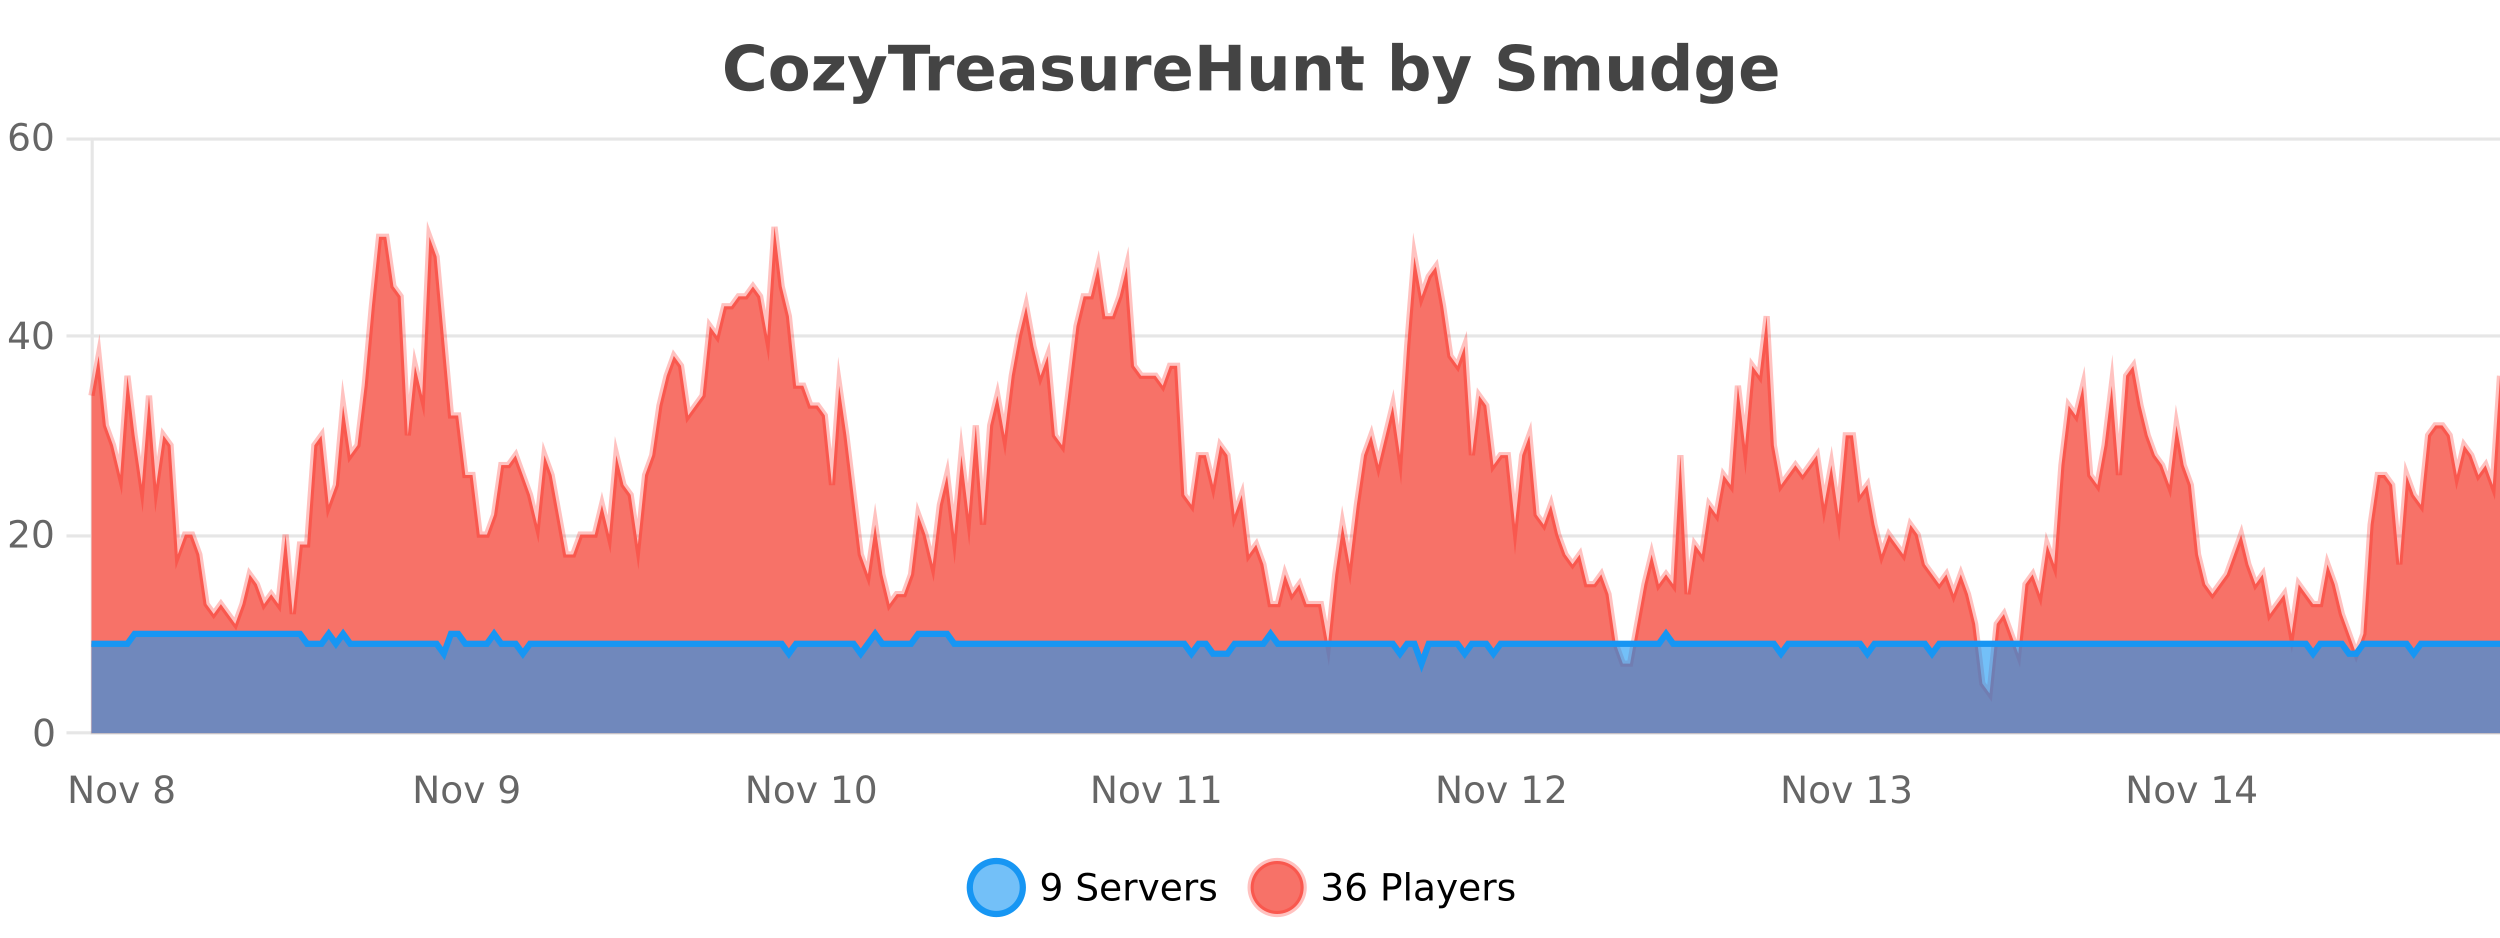
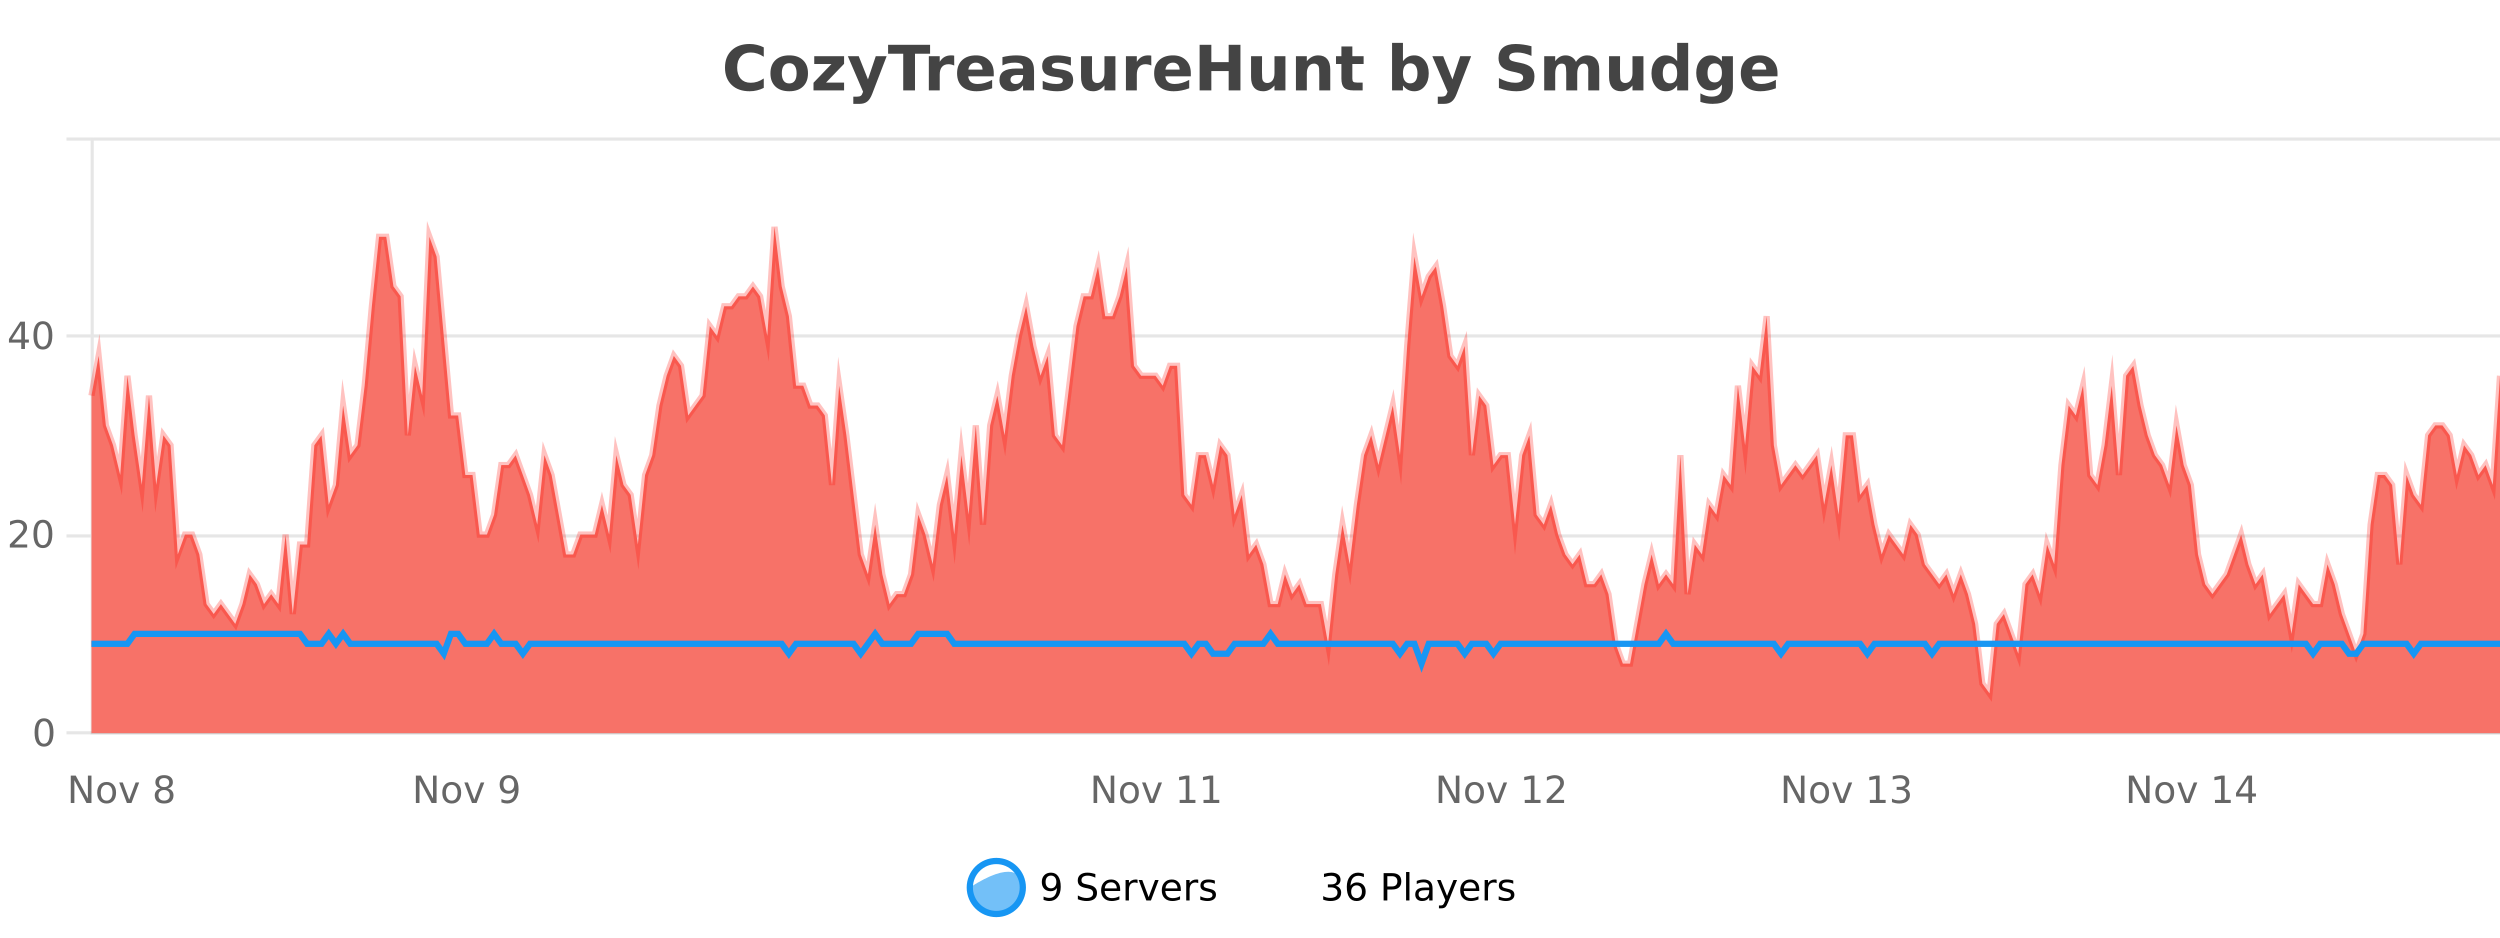
<svg xmlns="http://www.w3.org/2000/svg" width="800pt" height="300pt" viewBox="0 0 800 300" version="1.1">
  <defs>
    <clipPath id="clip1">
      <path d="M 282 263 L 356 263 L 356 300 L 282 300 Z M 282 263 " />
    </clipPath>
    <clipPath id="clip2">
-       <path d="M 371 263 L 446 263 L 446 300 L 371 300 Z M 371 263 " />
-     </clipPath>
+       </clipPath>
    <clipPath id="clip3">
      <path d="M 29.27 72 L 800 72 L 800 234.602 L 29.27 234.602 Z M 29.27 72 " />
    </clipPath>
    <clipPath id="clip4">
      <path d="M 28.27 44 L 800 44 L 800 235.602 L 28.27 235.602 Z M 28.27 44 " />
    </clipPath>
    <clipPath id="clip5">
-       <path d="M 29.27 202 L 800 202 L 800 234.602 L 29.27 234.602 Z M 29.27 202 " />
-     </clipPath>
+       </clipPath>
    <clipPath id="clip6">
      <path d="M 28.27 174 L 800 174 L 800 235.602 L 28.27 235.602 Z M 28.27 174 " />
    </clipPath>
  </defs>
  <g id="surface84221">
    <rect x="0" y="0" width="800" height="300" style="fill:rgb(100%,100%,100%);fill-opacity:1;stroke:none;" />
    <path style="fill:none;stroke-width:1;stroke-linecap:butt;stroke-linejoin:miter;stroke:rgb(0%,0%,0%);stroke-opacity:0.098;stroke-miterlimit:10;" d="M 30 234.5 L 800 234.5 " />
    <path style="fill:none;stroke-width:1;stroke-linecap:butt;stroke-linejoin:miter;stroke:rgb(0%,0%,0%);stroke-opacity:0.098;stroke-miterlimit:10;" d="M 21.27 234.5 L 29 234.5 " />
    <path style="fill:none;stroke-width:1;stroke-linecap:butt;stroke-linejoin:miter;stroke:rgb(0%,0%,0%);stroke-opacity:0.098;stroke-miterlimit:10;" d="M 30 171.5 L 800 171.5 " />
    <path style="fill:none;stroke-width:1;stroke-linecap:butt;stroke-linejoin:miter;stroke:rgb(0%,0%,0%);stroke-opacity:0.098;stroke-miterlimit:10;" d="M 21.27 171.5 L 29 171.5 " />
    <path style="fill:none;stroke-width:1;stroke-linecap:butt;stroke-linejoin:miter;stroke:rgb(0%,0%,0%);stroke-opacity:0.098;stroke-miterlimit:10;" d="M 30 107.5 L 800 107.5 " />
    <path style="fill:none;stroke-width:1;stroke-linecap:butt;stroke-linejoin:miter;stroke:rgb(0%,0%,0%);stroke-opacity:0.098;stroke-miterlimit:10;" d="M 21.27 107.5 L 29 107.5 " />
    <path style="fill:none;stroke-width:1;stroke-linecap:butt;stroke-linejoin:miter;stroke:rgb(0%,0%,0%);stroke-opacity:0.098;stroke-miterlimit:10;" d="M 30 44.5 L 800 44.5 " />
    <path style="fill:none;stroke-width:1;stroke-linecap:butt;stroke-linejoin:miter;stroke:rgb(0%,0%,0%);stroke-opacity:0.098;stroke-miterlimit:10;" d="M 21.27 44.5 L 29 44.5 " />
-     <path style=" stroke:none;fill-rule:nonzero;fill:rgb(9.02%,58.824%,95.294%);fill-opacity:0.6;" d="M 327.305 284 C 327.305 288.688 323.508 292.484 318.82 292.484 C 314.133 292.484 310.336 288.688 310.336 284 C 310.336 279.312 314.133 275.516 318.82 275.516 C 323.508 275.516 327.305 279.312 327.305 284 Z M 327.305 284 " />
+     <path style=" stroke:none;fill-rule:nonzero;fill:rgb(9.02%,58.824%,95.294%);fill-opacity:0.6;" d="M 327.305 284 C 327.305 288.688 323.508 292.484 318.82 292.484 C 314.133 292.484 310.336 288.688 310.336 284 C 323.508 275.516 327.305 279.312 327.305 284 Z M 327.305 284 " />
    <g clip-path="url(#clip1)" clip-rule="nonzero">
      <path style="fill:none;stroke-width:2;stroke-linecap:butt;stroke-linejoin:miter;stroke:rgb(9.02%,58.824%,95.294%);stroke-opacity:1;stroke-miterlimit:10;" d="M 327.305 284 C 327.305 288.688 323.508 292.484 318.82 292.484 C 314.133 292.484 310.336 288.688 310.336 284 C 310.336 279.312 314.133 275.516 318.82 275.516 C 323.508 275.516 327.305 279.312 327.305 284 Z M 327.305 284 " />
    </g>
    <path style=" stroke:none;fill-rule:nonzero;fill:rgb(0%,0%,0%);fill-opacity:1;" d="M 333.945 287.969 L 333.945 286.891 C 334.246 287.039 334.547 287.148 334.852 287.219 C 335.152 287.293 335.453 287.328 335.758 287.328 C 336.539 287.328 337.133 287.07 337.539 286.547 C 337.953 286.016 338.188 285.215 338.242 284.141 C 338.023 284.484 337.734 284.746 337.383 284.922 C 337.039 285.102 336.652 285.188 336.227 285.188 C 335.352 285.188 334.656 284.93 334.148 284.406 C 333.637 283.875 333.383 283.148 333.383 282.219 C 333.383 281.324 333.648 280.605 334.18 280.062 C 334.711 279.523 335.418 279.25 336.305 279.25 C 337.312 279.25 338.086 279.641 338.617 280.422 C 339.156 281.195 339.43 282.32 339.43 283.797 C 339.43 285.172 339.102 286.273 338.445 287.094 C 337.789 287.918 336.906 288.328 335.805 288.328 C 335.5 288.328 335.199 288.297 334.898 288.234 C 334.594 288.18 334.277 288.094 333.945 287.969 Z M 336.305 284.266 C 336.836 284.266 337.258 284.086 337.57 283.719 C 337.883 283.355 338.039 282.855 338.039 282.219 C 338.039 281.594 337.883 281.102 337.57 280.734 C 337.258 280.371 336.836 280.188 336.305 280.188 C 335.773 280.188 335.352 280.371 335.039 280.734 C 334.734 281.102 334.586 281.594 334.586 282.219 C 334.586 282.855 334.734 283.355 335.039 283.719 C 335.352 284.086 335.773 284.266 336.305 284.266 Z M 350.508 279.688 L 350.508 280.844 C 350.059 280.637 349.633 280.48 349.227 280.375 C 348.828 280.262 348.449 280.203 348.086 280.203 C 347.438 280.203 346.938 280.328 346.586 280.578 C 346.242 280.828 346.07 281.188 346.07 281.656 C 346.07 282.043 346.184 282.336 346.414 282.531 C 346.641 282.73 347.086 282.887 347.742 283 L 348.445 283.156 C 349.328 283.324 349.98 283.621 350.398 284.047 C 350.824 284.465 351.039 285.027 351.039 285.734 C 351.039 286.59 350.75 287.234 350.18 287.672 C 349.617 288.109 348.781 288.328 347.68 288.328 C 347.273 288.328 346.836 288.281 346.367 288.188 C 345.898 288.094 345.414 287.953 344.914 287.766 L 344.914 286.547 C 345.391 286.82 345.859 287.023 346.32 287.156 C 346.789 287.293 347.242 287.359 347.68 287.359 C 348.355 287.359 348.875 287.23 349.242 286.969 C 349.617 286.699 349.805 286.32 349.805 285.828 C 349.805 285.402 349.668 285.07 349.398 284.828 C 349.137 284.578 348.703 284.398 348.102 284.281 L 347.383 284.141 C 346.496 283.965 345.855 283.688 345.461 283.312 C 345.074 282.938 344.883 282.418 344.883 281.75 C 344.883 280.969 345.152 280.359 345.695 279.922 C 346.234 279.477 346.984 279.25 347.945 279.25 C 348.359 279.25 348.777 279.289 349.195 279.359 C 349.621 279.434 350.059 279.543 350.508 279.688 Z M 358.453 284.609 L 358.453 285.125 L 353.484 285.125 C 353.535 285.875 353.758 286.445 354.156 286.828 C 354.562 287.215 355.117 287.406 355.828 287.406 C 356.242 287.406 356.645 287.359 357.031 287.266 C 357.426 287.164 357.816 287.008 358.203 286.797 L 358.203 287.828 C 357.805 287.984 357.406 288.105 357 288.188 C 356.594 288.281 356.18 288.328 355.766 288.328 C 354.723 288.328 353.895 288.027 353.281 287.422 C 352.664 286.809 352.359 285.98 352.359 284.938 C 352.359 283.867 352.648 283.016 353.234 282.391 C 353.816 281.758 354.598 281.438 355.578 281.438 C 356.461 281.438 357.16 281.727 357.672 282.297 C 358.191 282.859 358.453 283.633 358.453 284.609 Z M 357.375 284.281 C 357.363 283.699 357.195 283.23 356.875 282.875 C 356.551 282.523 356.125 282.344 355.594 282.344 C 354.988 282.344 354.504 282.516 354.141 282.859 C 353.785 283.203 353.582 283.684 353.531 284.297 Z M 364.023 282.594 C 363.898 282.531 363.762 282.484 363.617 282.453 C 363.48 282.414 363.324 282.391 363.148 282.391 C 362.543 282.391 362.074 282.59 361.742 282.984 C 361.418 283.383 361.258 283.953 361.258 284.703 L 361.258 288.156 L 360.18 288.156 L 360.18 281.594 L 361.258 281.594 L 361.258 282.609 C 361.484 282.215 361.781 281.922 362.148 281.734 C 362.512 281.539 362.953 281.438 363.477 281.438 C 363.547 281.438 363.625 281.445 363.711 281.453 C 363.805 281.465 363.902 281.48 364.008 281.5 Z M 364.375 281.594 L 365.516 281.594 L 367.562 287.094 L 369.625 281.594 L 370.766 281.594 L 368.297 288.156 L 366.828 288.156 Z M 377.867 284.609 L 377.867 285.125 L 372.898 285.125 C 372.949 285.875 373.172 286.445 373.57 286.828 C 373.977 287.215 374.531 287.406 375.242 287.406 C 375.656 287.406 376.059 287.359 376.445 287.266 C 376.84 287.164 377.23 287.008 377.617 286.797 L 377.617 287.828 C 377.219 287.984 376.82 288.105 376.414 288.188 C 376.008 288.281 375.594 288.328 375.18 288.328 C 374.137 288.328 373.309 288.027 372.695 287.422 C 372.078 286.809 371.773 285.98 371.773 284.938 C 371.773 283.867 372.062 283.016 372.648 282.391 C 373.23 281.758 374.012 281.438 374.992 281.438 C 375.875 281.438 376.574 281.727 377.086 282.297 C 377.605 282.859 377.867 283.633 377.867 284.609 Z M 376.789 284.281 C 376.777 283.699 376.609 283.23 376.289 282.875 C 375.965 282.523 375.539 282.344 375.008 282.344 C 374.402 282.344 373.918 282.516 373.555 282.859 C 373.199 283.203 372.996 283.684 372.945 284.297 Z M 383.438 282.594 C 383.312 282.531 383.176 282.484 383.031 282.453 C 382.895 282.414 382.738 282.391 382.562 282.391 C 381.957 282.391 381.488 282.59 381.156 282.984 C 380.832 283.383 380.672 283.953 380.672 284.703 L 380.672 288.156 L 379.594 288.156 L 379.594 281.594 L 380.672 281.594 L 380.672 282.609 C 380.898 282.215 381.195 281.922 381.562 281.734 C 381.926 281.539 382.367 281.438 382.891 281.438 C 382.961 281.438 383.039 281.445 383.125 281.453 C 383.219 281.465 383.316 281.48 383.422 281.5 Z M 388.75 281.781 L 388.75 282.812 C 388.445 282.656 388.129 282.543 387.797 282.469 C 387.473 282.387 387.133 282.344 386.781 282.344 C 386.25 282.344 385.848 282.43 385.578 282.594 C 385.305 282.75 385.172 282.996 385.172 283.328 C 385.172 283.578 385.266 283.777 385.453 283.922 C 385.648 284.059 386.039 284.188 386.625 284.312 L 386.984 284.406 C 387.754 284.562 388.301 284.793 388.625 285.094 C 388.945 285.398 389.109 285.812 389.109 286.344 C 389.109 286.961 388.863 287.445 388.375 287.797 C 387.895 288.152 387.234 288.328 386.391 288.328 C 386.035 288.328 385.664 288.289 385.281 288.219 C 384.906 288.156 384.508 288.059 384.094 287.922 L 384.094 286.797 C 384.488 287.008 384.879 287.164 385.266 287.266 C 385.648 287.371 386.035 287.422 386.422 287.422 C 386.922 287.422 387.305 287.34 387.578 287.172 C 387.859 286.996 388 286.746 388 286.422 C 388 286.133 387.898 285.906 387.703 285.75 C 387.504 285.594 387.07 285.445 386.406 285.297 L 386.031 285.219 C 385.363 285.074 384.879 284.855 384.578 284.562 C 384.285 284.273 384.141 283.875 384.141 283.375 C 384.141 282.75 384.359 282.273 384.797 281.938 C 385.234 281.605 385.852 281.438 386.656 281.438 C 387.051 281.438 387.426 281.469 387.781 281.531 C 388.133 281.586 388.457 281.668 388.75 281.781 Z M 328.82 277.016 " />
-     <path style=" stroke:none;fill-rule:nonzero;fill:rgb(96.863%,44.706%,40.784%);fill-opacity:1;" d="M 417.172 284 C 417.172 288.688 413.375 292.484 408.688 292.484 C 404 292.484 400.203 288.688 400.203 284 C 400.203 279.312 404 275.516 408.688 275.516 C 413.375 275.516 417.172 279.312 417.172 284 Z M 417.172 284 " />
    <g clip-path="url(#clip2)" clip-rule="nonzero">
      <path style="fill:none;stroke-width:2;stroke-linecap:butt;stroke-linejoin:miter;stroke:rgb(100%,4.706%,0%);stroke-opacity:0.247;stroke-miterlimit:10;" d="M 417.172 284 C 417.172 288.688 413.375 292.484 408.688 292.484 C 404 292.484 400.203 288.688 400.203 284 C 400.203 279.312 404 275.516 408.688 275.516 C 413.375 275.516 417.172 279.312 417.172 284 Z M 417.172 284 " />
    </g>
    <path style=" stroke:none;fill-rule:nonzero;fill:rgb(0%,0%,0%);fill-opacity:1;" d="M 427.375 283.438 C 427.938 283.562 428.375 283.82 428.688 284.203 C 429.008 284.578 429.172 285.047 429.172 285.609 C 429.172 286.477 428.875 287.148 428.281 287.625 C 427.688 288.094 426.844 288.328 425.75 288.328 C 425.383 288.328 425.004 288.289 424.609 288.219 C 424.223 288.148 423.828 288.039 423.422 287.891 L 423.422 286.75 C 423.742 286.938 424.098 287.086 424.484 287.188 C 424.879 287.281 425.289 287.328 425.719 287.328 C 426.457 287.328 427.02 287.184 427.406 286.891 C 427.801 286.602 428 286.172 428 285.609 C 428 285.102 427.816 284.699 427.453 284.406 C 427.086 284.117 426.586 283.969 425.953 283.969 L 424.922 283.969 L 424.922 283 L 426 283 C 426.57 283 427.016 282.887 427.328 282.656 C 427.641 282.418 427.797 282.078 427.797 281.641 C 427.797 281.195 427.633 280.852 427.312 280.609 C 427 280.371 426.547 280.25 425.953 280.25 C 425.617 280.25 425.266 280.289 424.891 280.359 C 424.523 280.422 424.117 280.527 423.672 280.672 L 423.672 279.625 C 424.129 279.5 424.551 279.406 424.938 279.344 C 425.332 279.281 425.703 279.25 426.047 279.25 C 426.953 279.25 427.664 279.453 428.188 279.859 C 428.707 280.266 428.969 280.82 428.969 281.516 C 428.969 282.008 428.828 282.418 428.547 282.75 C 428.273 283.086 427.883 283.312 427.375 283.438 Z M 434.105 283.312 C 433.574 283.312 433.152 283.496 432.84 283.859 C 432.527 284.227 432.371 284.719 432.371 285.344 C 432.371 285.98 432.527 286.48 432.84 286.844 C 433.152 287.211 433.574 287.391 434.105 287.391 C 434.637 287.391 435.051 287.211 435.355 286.844 C 435.668 286.48 435.824 285.98 435.824 285.344 C 435.824 284.719 435.668 284.227 435.355 283.859 C 435.051 283.496 434.637 283.312 434.105 283.312 Z M 436.449 279.594 L 436.449 280.672 C 436.145 280.539 435.844 280.434 435.543 280.359 C 435.238 280.289 434.941 280.25 434.652 280.25 C 433.871 280.25 433.27 280.516 432.855 281.047 C 432.449 281.57 432.215 282.359 432.152 283.422 C 432.379 283.09 432.668 282.836 433.012 282.656 C 433.363 282.469 433.75 282.375 434.168 282.375 C 435.043 282.375 435.734 282.641 436.246 283.172 C 436.754 283.703 437.012 284.43 437.012 285.344 C 437.012 286.25 436.746 286.977 436.215 287.516 C 435.684 288.059 434.98 288.328 434.105 288.328 C 433.082 288.328 432.309 287.945 431.777 287.172 C 431.246 286.391 430.98 285.266 430.98 283.797 C 430.98 282.414 431.309 281.309 431.965 280.484 C 432.621 279.664 433.5 279.25 434.605 279.25 C 434.895 279.25 435.191 279.281 435.496 279.344 C 435.797 279.398 436.113 279.48 436.449 279.594 Z M 443.945 280.375 L 443.945 283.672 L 445.43 283.672 C 445.98 283.672 446.406 283.531 446.711 283.25 C 447.012 282.961 447.164 282.547 447.164 282.016 C 447.164 281.496 447.012 281.094 446.711 280.812 C 446.406 280.523 445.98 280.375 445.43 280.375 Z M 442.758 279.406 L 445.43 279.406 C 446.418 279.406 447.164 279.633 447.664 280.078 C 448.164 280.516 448.414 281.164 448.414 282.016 C 448.414 282.883 448.164 283.539 447.664 283.984 C 447.164 284.422 446.418 284.641 445.43 284.641 L 443.945 284.641 L 443.945 288.156 L 442.758 288.156 Z M 449.945 279.031 L 451.023 279.031 L 451.023 288.156 L 449.945 288.156 Z M 456.266 284.859 C 455.398 284.859 454.797 284.961 454.453 285.156 C 454.117 285.355 453.953 285.695 453.953 286.172 C 453.953 286.559 454.078 286.867 454.328 287.094 C 454.586 287.312 454.93 287.422 455.359 287.422 C 455.961 287.422 456.441 287.215 456.797 286.797 C 457.16 286.371 457.344 285.805 457.344 285.094 L 457.344 284.859 Z M 458.422 284.406 L 458.422 288.156 L 457.344 288.156 L 457.344 287.156 C 457.094 287.555 456.785 287.852 456.422 288.047 C 456.055 288.234 455.609 288.328 455.078 288.328 C 454.398 288.328 453.863 288.141 453.469 287.766 C 453.07 287.383 452.875 286.875 452.875 286.25 C 452.875 285.512 453.117 284.953 453.609 284.578 C 454.109 284.203 454.848 284.016 455.828 284.016 L 457.344 284.016 L 457.344 283.906 C 457.344 283.406 457.176 283.023 456.844 282.75 C 456.52 282.48 456.066 282.344 455.484 282.344 C 455.109 282.344 454.738 282.391 454.375 282.484 C 454.02 282.578 453.68 282.715 453.359 282.891 L 453.359 281.891 C 453.754 281.734 454.133 281.621 454.5 281.547 C 454.875 281.477 455.238 281.438 455.594 281.438 C 456.539 281.438 457.25 281.684 457.719 282.172 C 458.188 282.664 458.422 283.406 458.422 284.406 Z M 463.367 288.766 C 463.062 289.547 462.766 290.055 462.477 290.297 C 462.184 290.535 461.797 290.656 461.32 290.656 L 460.461 290.656 L 460.461 289.75 L 461.086 289.75 C 461.387 289.75 461.617 289.676 461.773 289.531 C 461.938 289.395 462.121 289.066 462.32 288.547 L 462.523 288.047 L 459.867 281.594 L 461.008 281.594 L 463.055 286.719 L 465.117 281.594 L 466.258 281.594 Z M 473.359 284.609 L 473.359 285.125 L 468.391 285.125 C 468.441 285.875 468.664 286.445 469.062 286.828 C 469.469 287.215 470.023 287.406 470.734 287.406 C 471.148 287.406 471.551 287.359 471.938 287.266 C 472.332 287.164 472.723 287.008 473.109 286.797 L 473.109 287.828 C 472.711 287.984 472.312 288.105 471.906 288.188 C 471.5 288.281 471.086 288.328 470.672 288.328 C 469.629 288.328 468.801 288.027 468.188 287.422 C 467.57 286.809 467.266 285.98 467.266 284.938 C 467.266 283.867 467.555 283.016 468.141 282.391 C 468.723 281.758 469.504 281.438 470.484 281.438 C 471.367 281.438 472.066 281.727 472.578 282.297 C 473.098 282.859 473.359 283.633 473.359 284.609 Z M 472.281 284.281 C 472.27 283.699 472.102 283.23 471.781 282.875 C 471.457 282.523 471.031 282.344 470.5 282.344 C 469.895 282.344 469.41 282.516 469.047 282.859 C 468.691 283.203 468.488 283.684 468.438 284.297 Z M 478.93 282.594 C 478.805 282.531 478.668 282.484 478.523 282.453 C 478.387 282.414 478.23 282.391 478.055 282.391 C 477.449 282.391 476.98 282.59 476.648 282.984 C 476.324 283.383 476.164 283.953 476.164 284.703 L 476.164 288.156 L 475.086 288.156 L 475.086 281.594 L 476.164 281.594 L 476.164 282.609 C 476.391 282.215 476.688 281.922 477.055 281.734 C 477.418 281.539 477.859 281.438 478.383 281.438 C 478.453 281.438 478.531 281.445 478.617 281.453 C 478.711 281.465 478.809 281.48 478.914 281.5 Z M 484.242 281.781 L 484.242 282.812 C 483.938 282.656 483.621 282.543 483.289 282.469 C 482.965 282.387 482.625 282.344 482.273 282.344 C 481.742 282.344 481.34 282.43 481.07 282.594 C 480.797 282.75 480.664 282.996 480.664 283.328 C 480.664 283.578 480.758 283.777 480.945 283.922 C 481.141 284.059 481.531 284.188 482.117 284.312 L 482.477 284.406 C 483.246 284.562 483.793 284.793 484.117 285.094 C 484.438 285.398 484.602 285.812 484.602 286.344 C 484.602 286.961 484.355 287.445 483.867 287.797 C 483.387 288.152 482.727 288.328 481.883 288.328 C 481.527 288.328 481.156 288.289 480.773 288.219 C 480.398 288.156 480 288.059 479.586 287.922 L 479.586 286.797 C 479.98 287.008 480.371 287.164 480.758 287.266 C 481.141 287.371 481.527 287.422 481.914 287.422 C 482.414 287.422 482.797 287.34 483.07 287.172 C 483.352 286.996 483.492 286.746 483.492 286.422 C 483.492 286.133 483.391 285.906 483.195 285.75 C 482.996 285.594 482.562 285.445 481.898 285.297 L 481.523 285.219 C 480.855 285.074 480.371 284.855 480.07 284.562 C 479.777 284.273 479.633 283.875 479.633 283.375 C 479.633 282.75 479.852 282.273 480.289 281.938 C 480.727 281.605 481.344 281.438 482.148 281.438 C 482.543 281.438 482.918 281.469 483.273 281.531 C 483.625 281.586 483.949 281.668 484.242 281.781 Z M 418.688 277.016 " />
    <path style=" stroke:none;fill-rule:nonzero;fill:rgb(26.667%,26.667%,26.667%);fill-opacity:1;" d="M 244.406 28.125 C 243.707 28.48 242.984 28.746 242.234 28.922 C 241.492 29.109 240.711 29.203 239.891 29.203 C 237.461 29.203 235.539 28.527 234.125 27.172 C 232.707 25.809 232 23.965 232 21.641 C 232 19.32 232.707 17.48 234.125 16.125 C 235.539 14.762 237.461 14.078 239.891 14.078 C 240.711 14.078 241.492 14.172 242.234 14.359 C 242.984 14.539 243.707 14.805 244.406 15.156 L 244.406 18.172 C 243.707 17.703 243.02 17.359 242.344 17.141 C 241.664 16.914 240.953 16.797 240.203 16.797 C 238.859 16.797 237.801 17.23 237.031 18.094 C 236.27 18.949 235.891 20.133 235.891 21.641 C 235.891 23.152 236.27 24.34 237.031 25.203 C 237.801 26.059 238.859 26.484 240.203 26.484 C 240.953 26.484 241.664 26.375 242.344 26.156 C 243.02 25.93 243.707 25.578 244.406 25.109 Z M 252.57 20.219 C 251.789 20.219 251.195 20.5 250.789 21.062 C 250.383 21.617 250.18 22.418 250.18 23.469 C 250.18 24.512 250.383 25.312 250.789 25.875 C 251.195 26.43 251.789 26.703 252.57 26.703 C 253.328 26.703 253.906 26.43 254.305 25.875 C 254.711 25.312 254.914 24.512 254.914 23.469 C 254.914 22.418 254.711 21.617 254.305 21.062 C 253.906 20.5 253.328 20.219 252.57 20.219 Z M 252.57 17.719 C 254.445 17.719 255.906 18.23 256.961 19.25 C 258.023 20.262 258.555 21.668 258.555 23.469 C 258.555 25.262 258.023 26.668 256.961 27.688 C 255.906 28.699 254.445 29.203 252.57 29.203 C 250.672 29.203 249.195 28.699 248.133 27.688 C 247.07 26.668 246.539 25.262 246.539 23.469 C 246.539 21.668 247.07 20.262 248.133 19.25 C 249.195 18.23 250.672 17.719 252.57 17.719 Z M 260.559 17.984 L 270.105 17.984 L 270.105 20.422 L 264.34 26.422 L 270.105 26.422 L 270.105 28.922 L 260.324 28.922 L 260.324 26.484 L 266.074 20.484 L 260.559 20.484 Z M 271.309 17.984 L 274.793 17.984 L 277.746 25.406 L 280.246 17.984 L 283.73 17.984 L 279.137 29.953 C 278.676 31.172 278.137 32.02 277.512 32.5 C 276.895 32.988 276.09 33.234 275.09 33.234 L 273.059 33.234 L 273.059 30.938 L 274.152 30.938 C 274.746 30.938 275.176 30.844 275.449 30.656 C 275.719 30.469 275.926 30.129 276.074 29.641 L 276.184 29.344 Z M 284.188 14.344 L 297.625 14.344 L 297.625 17.188 L 292.797 17.188 L 292.797 28.922 L 289.031 28.922 L 289.031 17.188 L 284.188 17.188 Z M 305.352 20.969 C 305.039 20.824 304.73 20.719 304.43 20.656 C 304.125 20.586 303.824 20.547 303.523 20.547 C 302.617 20.547 301.918 20.836 301.43 21.406 C 300.949 21.98 300.711 22.805 300.711 23.875 L 300.711 28.922 L 297.227 28.922 L 297.227 17.984 L 300.711 17.984 L 300.711 19.781 C 301.156 19.062 301.672 18.543 302.258 18.219 C 302.84 17.887 303.539 17.719 304.352 17.719 C 304.477 17.719 304.605 17.727 304.742 17.734 C 304.875 17.746 305.074 17.766 305.336 17.797 Z M 318 23.422 L 318 24.422 L 309.828 24.422 C 309.91 25.246 310.207 25.859 310.719 26.266 C 311.227 26.672 311.938 26.875 312.844 26.875 C 313.582 26.875 314.336 26.766 315.109 26.547 C 315.879 26.328 316.672 26 317.484 25.562 L 317.484 28.25 C 316.66 28.562 315.832 28.797 315 28.953 C 314.176 29.117 313.352 29.203 312.531 29.203 C 310.551 29.203 309.008 28.703 307.906 27.703 C 306.812 26.695 306.266 25.281 306.266 23.469 C 306.266 21.68 306.801 20.273 307.875 19.25 C 308.957 18.23 310.441 17.719 312.328 17.719 C 314.047 17.719 315.422 18.242 316.453 19.281 C 317.484 20.312 318 21.695 318 23.422 Z M 314.406 22.266 C 314.406 21.602 314.211 21.062 313.828 20.656 C 313.441 20.25 312.938 20.047 312.312 20.047 C 311.633 20.047 311.082 20.242 310.656 20.625 C 310.238 21 309.977 21.547 309.875 22.266 Z M 325.547 24 C 324.816 24 324.27 24.125 323.906 24.375 C 323.539 24.617 323.359 24.98 323.359 25.469 C 323.359 25.906 323.504 26.25 323.797 26.5 C 324.098 26.75 324.508 26.875 325.031 26.875 C 325.688 26.875 326.238 26.641 326.688 26.172 C 327.145 25.703 327.375 25.117 327.375 24.406 L 327.375 24 Z M 330.891 22.688 L 330.891 28.922 L 327.375 28.922 L 327.375 27.297 C 326.906 27.965 326.375 28.449 325.781 28.75 C 325.195 29.051 324.484 29.203 323.641 29.203 C 322.516 29.203 321.598 28.875 320.891 28.219 C 320.18 27.555 319.828 26.695 319.828 25.641 C 319.828 24.359 320.266 23.422 321.141 22.828 C 322.023 22.227 323.414 21.922 325.312 21.922 L 327.375 21.922 L 327.375 21.641 C 327.375 21.09 327.156 20.688 326.719 20.438 C 326.281 20.18 325.598 20.047 324.672 20.047 C 323.922 20.047 323.223 20.125 322.578 20.281 C 321.93 20.43 321.332 20.648 320.781 20.938 L 320.781 18.281 C 321.531 18.094 322.281 17.953 323.031 17.859 C 323.789 17.766 324.551 17.719 325.312 17.719 C 327.281 17.719 328.703 18.109 329.578 18.891 C 330.453 19.664 330.891 20.93 330.891 22.688 Z M 342.684 18.328 L 342.684 20.984 C 341.941 20.672 341.223 20.438 340.527 20.281 C 339.828 20.125 339.168 20.047 338.543 20.047 C 337.887 20.047 337.395 20.133 337.074 20.297 C 336.75 20.465 336.59 20.719 336.59 21.062 C 336.59 21.344 336.707 21.559 336.949 21.703 C 337.199 21.852 337.637 21.961 338.262 22.031 L 338.887 22.125 C 340.676 22.355 341.879 22.73 342.496 23.25 C 343.109 23.773 343.418 24.59 343.418 25.703 C 343.418 26.871 342.984 27.746 342.121 28.328 C 341.266 28.914 339.988 29.203 338.293 29.203 C 337.562 29.203 336.812 29.145 336.043 29.031 C 335.27 28.918 334.48 28.746 333.668 28.516 L 333.668 25.859 C 334.363 26.203 335.078 26.461 335.809 26.625 C 336.535 26.793 337.281 26.875 338.043 26.875 C 338.73 26.875 339.246 26.781 339.59 26.594 C 339.934 26.406 340.105 26.125 340.105 25.75 C 340.105 25.438 339.984 25.211 339.746 25.062 C 339.504 24.906 339.031 24.789 338.324 24.703 L 337.715 24.625 C 336.152 24.43 335.059 24.07 334.434 23.547 C 333.809 23.016 333.496 22.215 333.496 21.141 C 333.496 19.984 333.891 19.125 334.684 18.562 C 335.484 18 336.703 17.719 338.34 17.719 C 338.984 17.719 339.66 17.773 340.371 17.875 C 341.078 17.969 341.848 18.121 342.684 18.328 Z M 345.93 24.656 L 345.93 17.984 L 349.445 17.984 L 349.445 19.078 C 349.445 19.672 349.438 20.418 349.43 21.312 C 349.43 22.211 349.43 22.805 349.43 23.094 C 349.43 23.98 349.449 24.617 349.492 25 C 349.543 25.387 349.621 25.668 349.727 25.844 C 349.871 26.074 350.059 26.25 350.289 26.375 C 350.516 26.5 350.781 26.562 351.086 26.562 C 351.812 26.562 352.387 26.281 352.805 25.719 C 353.219 25.156 353.43 24.383 353.43 23.391 L 353.43 17.984 L 356.93 17.984 L 356.93 28.922 L 353.43 28.922 L 353.43 27.344 C 352.898 27.98 352.336 28.449 351.742 28.75 C 351.156 29.051 350.512 29.203 349.805 29.203 C 348.543 29.203 347.578 28.82 346.914 28.047 C 346.258 27.266 345.93 26.137 345.93 24.656 Z M 368.422 20.969 C 368.109 20.824 367.801 20.719 367.5 20.656 C 367.195 20.586 366.895 20.547 366.594 20.547 C 365.688 20.547 364.988 20.836 364.5 21.406 C 364.02 21.98 363.781 22.805 363.781 23.875 L 363.781 28.922 L 360.297 28.922 L 360.297 17.984 L 363.781 17.984 L 363.781 19.781 C 364.227 19.062 364.742 18.543 365.328 18.219 C 365.91 17.887 366.609 17.719 367.422 17.719 C 367.547 17.719 367.676 17.727 367.812 17.734 C 367.945 17.746 368.145 17.766 368.406 17.797 Z M 381.062 23.422 L 381.062 24.422 L 372.891 24.422 C 372.973 25.246 373.27 25.859 373.781 26.266 C 374.289 26.672 375 26.875 375.906 26.875 C 376.645 26.875 377.398 26.766 378.172 26.547 C 378.941 26.328 379.734 26 380.547 25.562 L 380.547 28.25 C 379.723 28.562 378.895 28.797 378.062 28.953 C 377.238 29.117 376.414 29.203 375.594 29.203 C 373.613 29.203 372.07 28.703 370.969 27.703 C 369.875 26.695 369.328 25.281 369.328 23.469 C 369.328 21.68 369.863 20.273 370.938 19.25 C 372.02 18.23 373.504 17.719 375.391 17.719 C 377.109 17.719 378.484 18.242 379.516 19.281 C 380.547 20.312 381.062 21.695 381.062 23.422 Z M 377.469 22.266 C 377.469 21.602 377.273 21.062 376.891 20.656 C 376.504 20.25 376 20.047 375.375 20.047 C 374.695 20.047 374.145 20.242 373.719 20.625 C 373.301 21 373.039 21.547 372.938 22.266 Z M 383.879 14.344 L 387.629 14.344 L 387.629 19.891 L 393.176 19.891 L 393.176 14.344 L 396.941 14.344 L 396.941 28.922 L 393.176 28.922 L 393.176 22.734 L 387.629 22.734 L 387.629 28.922 L 383.879 28.922 Z M 400.336 24.656 L 400.336 17.984 L 403.852 17.984 L 403.852 19.078 C 403.852 19.672 403.844 20.418 403.836 21.312 C 403.836 22.211 403.836 22.805 403.836 23.094 C 403.836 23.98 403.855 24.617 403.898 25 C 403.949 25.387 404.027 25.668 404.133 25.844 C 404.277 26.074 404.465 26.25 404.695 26.375 C 404.922 26.5 405.188 26.562 405.492 26.562 C 406.219 26.562 406.793 26.281 407.211 25.719 C 407.625 25.156 407.836 24.383 407.836 23.391 L 407.836 17.984 L 411.336 17.984 L 411.336 28.922 L 407.836 28.922 L 407.836 27.344 C 407.305 27.98 406.742 28.449 406.148 28.75 C 405.562 29.051 404.918 29.203 404.211 29.203 C 402.949 29.203 401.984 28.82 401.32 28.047 C 400.664 27.266 400.336 26.137 400.336 24.656 Z M 425.684 22.266 L 425.684 28.922 L 422.168 28.922 L 422.168 23.828 C 422.168 22.883 422.145 22.23 422.105 21.875 C 422.062 21.512 421.988 21.246 421.887 21.078 C 421.75 20.852 421.562 20.672 421.324 20.547 C 421.094 20.422 420.828 20.359 420.527 20.359 C 419.797 20.359 419.223 20.641 418.809 21.203 C 418.391 21.766 418.184 22.547 418.184 23.547 L 418.184 28.922 L 414.699 28.922 L 414.699 17.984 L 418.184 17.984 L 418.184 19.578 C 418.715 18.945 419.277 18.477 419.871 18.172 C 420.465 17.871 421.113 17.719 421.824 17.719 C 423.094 17.719 424.051 18.109 424.699 18.891 C 425.355 19.664 425.684 20.789 425.684 22.266 Z M 432.75 14.875 L 432.75 17.984 L 436.359 17.984 L 436.359 20.484 L 432.75 20.484 L 432.75 25.125 C 432.75 25.637 432.848 25.98 433.047 26.156 C 433.254 26.336 433.656 26.422 434.25 26.422 L 436.047 26.422 L 436.047 28.922 L 433.047 28.922 C 431.672 28.922 430.691 28.637 430.109 28.062 C 429.535 27.48 429.25 26.5 429.25 25.125 L 429.25 20.484 L 427.516 20.484 L 427.516 17.984 L 429.25 17.984 L 429.25 14.875 Z M 451.273 26.672 C 452.023 26.672 452.594 26.402 452.992 25.859 C 453.387 25.309 453.586 24.512 453.586 23.469 C 453.586 22.43 453.387 21.637 452.992 21.094 C 452.594 20.543 452.023 20.266 451.273 20.266 C 450.523 20.266 449.945 20.543 449.539 21.094 C 449.141 21.637 448.945 22.43 448.945 23.469 C 448.945 24.5 449.141 25.293 449.539 25.844 C 449.945 26.398 450.523 26.672 451.273 26.672 Z M 448.945 19.578 C 449.434 18.945 449.969 18.477 450.555 18.172 C 451.137 17.871 451.809 17.719 452.57 17.719 C 453.922 17.719 455.031 18.258 455.898 19.328 C 456.762 20.402 457.195 21.781 457.195 23.469 C 457.195 25.148 456.762 26.523 455.898 27.594 C 455.031 28.668 453.922 29.203 452.57 29.203 C 451.809 29.203 451.137 29.051 450.555 28.75 C 449.969 28.449 449.434 27.98 448.945 27.344 L 448.945 28.922 L 445.461 28.922 L 445.461 13.719 L 448.945 13.719 Z M 458.34 17.984 L 461.824 17.984 L 464.777 25.406 L 467.277 17.984 L 470.762 17.984 L 466.168 29.953 C 465.707 31.172 465.168 32.02 464.543 32.5 C 463.926 32.988 463.121 33.234 462.121 33.234 L 460.09 33.234 L 460.09 30.938 L 461.184 30.938 C 461.777 30.938 462.207 30.844 462.48 30.656 C 462.75 30.469 462.957 30.129 463.105 29.641 L 463.215 29.344 Z M 490.074 14.797 L 490.074 17.891 C 489.27 17.527 488.488 17.258 487.73 17.078 C 486.969 16.891 486.25 16.797 485.574 16.797 C 484.676 16.797 484.012 16.922 483.574 17.172 C 483.145 17.422 482.934 17.809 482.934 18.328 C 482.934 18.715 483.078 19.016 483.371 19.234 C 483.66 19.453 484.188 19.641 484.949 19.797 L 486.543 20.125 C 488.168 20.449 489.316 20.945 489.996 21.609 C 490.684 22.277 491.027 23.219 491.027 24.438 C 491.027 26.043 490.547 27.242 489.59 28.031 C 488.641 28.812 487.188 29.203 485.23 29.203 C 484.301 29.203 483.371 29.113 482.434 28.938 C 481.504 28.762 480.578 28.5 479.652 28.156 L 479.652 24.984 C 480.578 25.484 481.473 25.859 482.34 26.109 C 483.215 26.359 484.059 26.484 484.871 26.484 C 485.691 26.484 486.316 26.352 486.746 26.078 C 487.184 25.797 487.402 25.402 487.402 24.891 C 487.402 24.445 487.25 24.094 486.949 23.844 C 486.656 23.594 486.066 23.371 485.184 23.172 L 483.73 22.859 C 482.27 22.547 481.203 22.055 480.527 21.375 C 479.859 20.688 479.527 19.762 479.527 18.594 C 479.527 17.148 479.996 16.031 480.934 15.25 C 481.871 14.469 483.219 14.078 484.98 14.078 C 485.781 14.078 486.605 14.141 487.449 14.266 C 488.293 14.383 489.168 14.559 490.074 14.797 Z M 504.305 19.797 C 504.75 19.121 505.277 18.605 505.883 18.25 C 506.496 17.898 507.168 17.719 507.898 17.719 C 509.148 17.719 510.102 18.109 510.758 18.891 C 511.422 19.664 511.758 20.789 511.758 22.266 L 511.758 28.922 L 508.242 28.922 L 508.242 23.219 C 508.242 23.137 508.242 23.047 508.242 22.953 C 508.25 22.859 508.258 22.73 508.258 22.562 C 508.258 21.793 508.141 21.234 507.914 20.891 C 507.684 20.539 507.312 20.359 506.805 20.359 C 506.148 20.359 505.637 20.637 505.273 21.188 C 504.906 21.73 504.719 22.516 504.711 23.547 L 504.711 28.922 L 501.195 28.922 L 501.195 23.219 C 501.195 22.012 501.09 21.234 500.883 20.891 C 500.672 20.539 500.305 20.359 499.773 20.359 C 499.094 20.359 498.574 20.637 498.211 21.188 C 497.844 21.73 497.664 22.516 497.664 23.547 L 497.664 28.922 L 494.148 28.922 L 494.148 17.984 L 497.664 17.984 L 497.664 19.578 C 498.102 18.965 498.594 18.5 499.148 18.188 C 499.699 17.875 500.312 17.719 500.992 17.719 C 501.742 17.719 502.406 17.902 502.992 18.266 C 503.574 18.633 504.012 19.141 504.305 19.797 Z M 514.898 24.656 L 514.898 17.984 L 518.414 17.984 L 518.414 19.078 C 518.414 19.672 518.406 20.418 518.398 21.312 C 518.398 22.211 518.398 22.805 518.398 23.094 C 518.398 23.98 518.418 24.617 518.461 25 C 518.512 25.387 518.59 25.668 518.695 25.844 C 518.84 26.074 519.027 26.25 519.258 26.375 C 519.484 26.5 519.75 26.562 520.055 26.562 C 520.781 26.562 521.355 26.281 521.773 25.719 C 522.188 25.156 522.398 24.383 522.398 23.391 L 522.398 17.984 L 525.898 17.984 L 525.898 28.922 L 522.398 28.922 L 522.398 27.344 C 521.867 27.98 521.305 28.449 520.711 28.75 C 520.125 29.051 519.48 29.203 518.773 29.203 C 517.512 29.203 516.547 28.82 515.883 28.047 C 515.227 27.266 514.898 26.137 514.898 24.656 Z M 536.695 19.578 L 536.695 13.719 L 540.211 13.719 L 540.211 28.922 L 536.695 28.922 L 536.695 27.344 C 536.215 27.992 535.684 28.465 535.102 28.766 C 534.516 29.055 533.844 29.203 533.086 29.203 C 531.742 29.203 530.637 28.668 529.773 27.594 C 528.906 26.523 528.477 25.148 528.477 23.469 C 528.477 21.781 528.906 20.402 529.773 19.328 C 530.637 18.258 531.742 17.719 533.086 17.719 C 533.844 17.719 534.516 17.871 535.102 18.172 C 535.684 18.477 536.215 18.945 536.695 19.578 Z M 534.383 26.672 C 535.133 26.672 535.703 26.402 536.102 25.859 C 536.496 25.309 536.695 24.512 536.695 23.469 C 536.695 22.43 536.496 21.637 536.102 21.094 C 535.703 20.543 535.133 20.266 534.383 20.266 C 533.641 20.266 533.074 20.543 532.68 21.094 C 532.281 21.637 532.086 22.43 532.086 23.469 C 532.086 24.512 532.281 25.309 532.68 25.859 C 533.074 26.402 533.641 26.672 534.383 26.672 Z M 551.016 27.062 C 550.535 27.699 550.004 28.168 549.422 28.469 C 548.836 28.773 548.164 28.922 547.406 28.922 C 546.07 28.922 544.969 28.398 544.094 27.344 C 543.227 26.293 542.797 24.953 542.797 23.328 C 542.797 21.695 543.227 20.355 544.094 19.312 C 544.969 18.262 546.07 17.734 547.406 17.734 C 548.164 17.734 548.836 17.887 549.422 18.188 C 550.004 18.492 550.535 18.965 551.016 19.609 L 551.016 17.984 L 554.531 17.984 L 554.531 27.812 C 554.531 29.57 553.973 30.914 552.859 31.844 C 551.754 32.77 550.145 33.234 548.031 33.234 C 547.352 33.234 546.691 33.18 546.047 33.078 C 545.41 32.973 544.77 32.816 544.125 32.609 L 544.125 29.875 C 544.738 30.227 545.336 30.488 545.922 30.656 C 546.504 30.832 547.094 30.922 547.688 30.922 C 548.832 30.922 549.672 30.672 550.203 30.172 C 550.742 29.672 551.016 28.887 551.016 27.812 Z M 548.703 20.266 C 547.984 20.266 547.422 20.531 547.016 21.062 C 546.609 21.594 546.406 22.352 546.406 23.328 C 546.406 24.328 546.598 25.09 546.984 25.609 C 547.379 26.121 547.953 26.375 548.703 26.375 C 549.43 26.375 550 26.109 550.406 25.578 C 550.812 25.047 551.016 24.297 551.016 23.328 C 551.016 22.352 550.812 21.594 550.406 21.062 C 550 20.531 549.43 20.266 548.703 20.266 Z M 568.797 23.422 L 568.797 24.422 L 560.625 24.422 C 560.707 25.246 561.004 25.859 561.516 26.266 C 562.023 26.672 562.734 26.875 563.641 26.875 C 564.379 26.875 565.133 26.766 565.906 26.547 C 566.676 26.328 567.469 26 568.281 25.562 L 568.281 28.25 C 567.457 28.562 566.629 28.797 565.797 28.953 C 564.973 29.117 564.148 29.203 563.328 29.203 C 561.348 29.203 559.805 28.703 558.703 27.703 C 557.609 26.695 557.062 25.281 557.062 23.469 C 557.062 21.68 557.598 20.273 558.672 19.25 C 559.754 18.23 561.238 17.719 563.125 17.719 C 564.844 17.719 566.219 18.242 567.25 19.281 C 568.281 20.312 568.797 21.695 568.797 23.422 Z M 565.203 22.266 C 565.203 21.602 565.008 21.062 564.625 20.656 C 564.238 20.25 563.734 20.047 563.109 20.047 C 562.43 20.047 561.879 20.242 561.453 20.625 C 561.035 21 560.773 21.547 560.672 22.266 Z M 231 10.359 " />
    <path style="fill:none;stroke-width:1;stroke-linecap:butt;stroke-linejoin:miter;stroke:rgb(0%,0%,0%);stroke-opacity:0.098;stroke-miterlimit:10;" d="M 29 234.5 L 801 234.5 " />
    <path style=" stroke:none;fill-rule:nonzero;fill:rgb(40%,40%,40%);fill-opacity:1;" d="M 22.645 248.203 L 24.238 248.203 L 28.129 255.516 L 28.129 248.203 L 29.27 248.203 L 29.27 256.953 L 27.676 256.953 L 23.801 249.641 L 23.801 256.953 L 22.645 256.953 Z M 34.121 251.141 C 33.547 251.141 33.09 251.371 32.746 251.828 C 32.41 252.277 32.246 252.891 32.246 253.672 C 32.246 254.465 32.41 255.086 32.746 255.531 C 33.078 255.98 33.535 256.203 34.121 256.203 C 34.691 256.203 35.145 255.98 35.48 255.531 C 35.824 255.074 35.996 254.453 35.996 253.672 C 35.996 252.902 35.824 252.289 35.48 251.828 C 35.145 251.371 34.691 251.141 34.121 251.141 Z M 34.121 250.234 C 35.059 250.234 35.793 250.543 36.324 251.156 C 36.863 251.762 37.137 252.602 37.137 253.672 C 37.137 254.746 36.863 255.59 36.324 256.203 C 35.793 256.82 35.059 257.125 34.121 257.125 C 33.184 257.125 32.441 256.82 31.902 256.203 C 31.371 255.59 31.105 254.746 31.105 253.672 C 31.105 252.602 31.371 251.762 31.902 251.156 C 32.441 250.543 33.184 250.234 34.121 250.234 Z M 38.148 250.391 L 39.289 250.391 L 41.336 255.891 L 43.398 250.391 L 44.539 250.391 L 42.07 256.953 L 40.602 256.953 Z M 52.52 252.797 C 51.957 252.797 51.512 252.949 51.191 253.25 C 50.867 253.555 50.707 253.965 50.707 254.484 C 50.707 255.016 50.867 255.434 51.191 255.734 C 51.512 256.039 51.957 256.188 52.52 256.188 C 53.082 256.188 53.523 256.039 53.848 255.734 C 54.168 255.434 54.332 255.016 54.332 254.484 C 54.332 253.965 54.168 253.555 53.848 253.25 C 53.535 252.949 53.09 252.797 52.52 252.797 Z M 51.332 252.297 C 50.832 252.172 50.434 251.938 50.145 251.594 C 49.863 251.242 49.723 250.812 49.723 250.312 C 49.723 249.617 49.973 249.062 50.473 248.656 C 50.973 248.25 51.652 248.047 52.52 248.047 C 53.395 248.047 54.074 248.25 54.566 248.656 C 55.066 249.062 55.316 249.617 55.316 250.312 C 55.316 250.812 55.176 251.242 54.895 251.594 C 54.613 251.938 54.215 252.172 53.707 252.297 C 54.277 252.434 54.723 252.695 55.035 253.078 C 55.355 253.465 55.52 253.934 55.52 254.484 C 55.52 255.34 55.258 255.996 54.738 256.453 C 54.227 256.902 53.488 257.125 52.52 257.125 C 51.559 257.125 50.82 256.902 50.301 256.453 C 49.777 255.996 49.52 255.34 49.52 254.484 C 49.52 253.934 49.68 253.465 50.004 253.078 C 50.324 252.695 50.77 252.434 51.332 252.297 Z M 50.91 250.422 C 50.91 250.883 51.051 251.234 51.332 251.484 C 51.613 251.734 52.008 251.859 52.52 251.859 C 53.027 251.859 53.426 251.734 53.707 251.484 C 53.996 251.234 54.145 250.883 54.145 250.422 C 54.145 249.977 53.996 249.625 53.707 249.375 C 53.426 249.117 53.027 248.984 52.52 248.984 C 52.008 248.984 51.613 249.117 51.332 249.375 C 51.051 249.625 50.91 249.977 50.91 250.422 Z M 21.473 245.816 " />
    <path style=" stroke:none;fill-rule:nonzero;fill:rgb(40%,40%,40%);fill-opacity:1;" d="M 133.078 248.203 L 134.672 248.203 L 138.562 255.516 L 138.562 248.203 L 139.703 248.203 L 139.703 256.953 L 138.109 256.953 L 134.234 249.641 L 134.234 256.953 L 133.078 256.953 Z M 144.555 251.141 C 143.98 251.141 143.523 251.371 143.18 251.828 C 142.844 252.277 142.68 252.891 142.68 253.672 C 142.68 254.465 142.844 255.086 143.18 255.531 C 143.512 255.98 143.969 256.203 144.555 256.203 C 145.125 256.203 145.578 255.98 145.914 255.531 C 146.258 255.074 146.43 254.453 146.43 253.672 C 146.43 252.902 146.258 252.289 145.914 251.828 C 145.578 251.371 145.125 251.141 144.555 251.141 Z M 144.555 250.234 C 145.492 250.234 146.227 250.543 146.758 251.156 C 147.297 251.762 147.57 252.602 147.57 253.672 C 147.57 254.746 147.297 255.59 146.758 256.203 C 146.227 256.82 145.492 257.125 144.555 257.125 C 143.617 257.125 142.875 256.82 142.336 256.203 C 141.805 255.59 141.539 254.746 141.539 253.672 C 141.539 252.602 141.805 251.762 142.336 251.156 C 142.875 250.543 143.617 250.234 144.555 250.234 Z M 148.586 250.391 L 149.727 250.391 L 151.773 255.891 L 153.836 250.391 L 154.977 250.391 L 152.508 256.953 L 151.039 256.953 Z M 160.453 256.766 L 160.453 255.688 C 160.754 255.836 161.055 255.945 161.359 256.016 C 161.66 256.09 161.961 256.125 162.266 256.125 C 163.047 256.125 163.641 255.867 164.047 255.344 C 164.461 254.812 164.695 254.012 164.75 252.938 C 164.531 253.281 164.242 253.543 163.891 253.719 C 163.547 253.898 163.16 253.984 162.734 253.984 C 161.859 253.984 161.164 253.727 160.656 253.203 C 160.145 252.672 159.891 251.945 159.891 251.016 C 159.891 250.121 160.156 249.402 160.688 248.859 C 161.219 248.32 161.926 248.047 162.812 248.047 C 163.82 248.047 164.594 248.438 165.125 249.219 C 165.664 249.992 165.938 251.117 165.938 252.594 C 165.938 253.969 165.609 255.07 164.953 255.891 C 164.297 256.715 163.414 257.125 162.312 257.125 C 162.008 257.125 161.707 257.094 161.406 257.031 C 161.102 256.977 160.785 256.891 160.453 256.766 Z M 162.812 253.062 C 163.344 253.062 163.766 252.883 164.078 252.516 C 164.391 252.152 164.547 251.652 164.547 251.016 C 164.547 250.391 164.391 249.898 164.078 249.531 C 163.766 249.168 163.344 248.984 162.812 248.984 C 162.281 248.984 161.859 249.168 161.547 249.531 C 161.242 249.898 161.094 250.391 161.094 251.016 C 161.094 251.652 161.242 252.152 161.547 252.516 C 161.859 252.883 162.281 253.062 162.812 253.062 Z M 131.906 245.816 " />
-     <path style=" stroke:none;fill-rule:nonzero;fill:rgb(40%,40%,40%);fill-opacity:1;" d="M 239.512 248.203 L 241.105 248.203 L 244.996 255.516 L 244.996 248.203 L 246.137 248.203 L 246.137 256.953 L 244.543 256.953 L 240.668 249.641 L 240.668 256.953 L 239.512 256.953 Z M 250.988 251.141 C 250.414 251.141 249.957 251.371 249.613 251.828 C 249.277 252.277 249.113 252.891 249.113 253.672 C 249.113 254.465 249.277 255.086 249.613 255.531 C 249.945 255.98 250.402 256.203 250.988 256.203 C 251.559 256.203 252.012 255.98 252.348 255.531 C 252.691 255.074 252.863 254.453 252.863 253.672 C 252.863 252.902 252.691 252.289 252.348 251.828 C 252.012 251.371 251.559 251.141 250.988 251.141 Z M 250.988 250.234 C 251.926 250.234 252.66 250.543 253.191 251.156 C 253.73 251.762 254.004 252.602 254.004 253.672 C 254.004 254.746 253.73 255.59 253.191 256.203 C 252.66 256.82 251.926 257.125 250.988 257.125 C 250.051 257.125 249.309 256.82 248.77 256.203 C 248.238 255.59 247.973 254.746 247.973 253.672 C 247.973 252.602 248.238 251.762 248.77 251.156 C 249.309 250.543 250.051 250.234 250.988 250.234 Z M 255.016 250.391 L 256.156 250.391 L 258.203 255.891 L 260.266 250.391 L 261.406 250.391 L 258.938 256.953 L 257.469 256.953 Z M 267.059 255.953 L 268.996 255.953 L 268.996 249.281 L 266.887 249.703 L 266.887 248.625 L 268.98 248.203 L 270.168 248.203 L 270.168 255.953 L 272.105 255.953 L 272.105 256.953 L 267.059 256.953 Z M 277.023 248.984 C 276.418 248.984 275.961 249.289 275.648 249.891 C 275.344 250.484 275.195 251.387 275.195 252.594 C 275.195 253.793 275.344 254.695 275.648 255.297 C 275.961 255.891 276.418 256.188 277.023 256.188 C 277.637 256.188 278.094 255.891 278.398 255.297 C 278.711 254.695 278.867 253.793 278.867 252.594 C 278.867 251.387 278.711 250.484 278.398 249.891 C 278.094 249.289 277.637 248.984 277.023 248.984 Z M 277.023 248.047 C 278 248.047 278.75 248.438 279.273 249.219 C 279.793 249.992 280.055 251.117 280.055 252.594 C 280.055 254.062 279.793 255.188 279.273 255.969 C 278.75 256.742 278 257.125 277.023 257.125 C 276.043 257.125 275.293 256.742 274.773 255.969 C 274.262 255.188 274.008 254.062 274.008 252.594 C 274.008 251.117 274.262 249.992 274.773 249.219 C 275.293 248.438 276.043 248.047 277.023 248.047 Z M 238.34 245.816 " />
    <path style=" stroke:none;fill-rule:nonzero;fill:rgb(40%,40%,40%);fill-opacity:1;" d="M 349.941 248.203 L 351.535 248.203 L 355.426 255.516 L 355.426 248.203 L 356.566 248.203 L 356.566 256.953 L 354.973 256.953 L 351.098 249.641 L 351.098 256.953 L 349.941 256.953 Z M 361.418 251.141 C 360.844 251.141 360.387 251.371 360.043 251.828 C 359.707 252.277 359.543 252.891 359.543 253.672 C 359.543 254.465 359.707 255.086 360.043 255.531 C 360.375 255.98 360.832 256.203 361.418 256.203 C 361.988 256.203 362.441 255.98 362.777 255.531 C 363.121 255.074 363.293 254.453 363.293 253.672 C 363.293 252.902 363.121 252.289 362.777 251.828 C 362.441 251.371 361.988 251.141 361.418 251.141 Z M 361.418 250.234 C 362.355 250.234 363.09 250.543 363.621 251.156 C 364.16 251.762 364.434 252.602 364.434 253.672 C 364.434 254.746 364.16 255.59 363.621 256.203 C 363.09 256.82 362.355 257.125 361.418 257.125 C 360.48 257.125 359.738 256.82 359.199 256.203 C 358.668 255.59 358.402 254.746 358.402 253.672 C 358.402 252.602 358.668 251.762 359.199 251.156 C 359.738 250.543 360.48 250.234 361.418 250.234 Z M 365.445 250.391 L 366.586 250.391 L 368.633 255.891 L 370.695 250.391 L 371.836 250.391 L 369.367 256.953 L 367.898 256.953 Z M 377.488 255.953 L 379.426 255.953 L 379.426 249.281 L 377.316 249.703 L 377.316 248.625 L 379.41 248.203 L 380.598 248.203 L 380.598 255.953 L 382.535 255.953 L 382.535 256.953 L 377.488 256.953 Z M 385.125 255.953 L 387.062 255.953 L 387.062 249.281 L 384.953 249.703 L 384.953 248.625 L 387.047 248.203 L 388.234 248.203 L 388.234 255.953 L 390.172 255.953 L 390.172 256.953 L 385.125 256.953 Z M 348.77 245.816 " />
    <path style=" stroke:none;fill-rule:nonzero;fill:rgb(40%,40%,40%);fill-opacity:1;" d="M 460.375 248.203 L 461.969 248.203 L 465.859 255.516 L 465.859 248.203 L 467 248.203 L 467 256.953 L 465.406 256.953 L 461.531 249.641 L 461.531 256.953 L 460.375 256.953 Z M 471.852 251.141 C 471.277 251.141 470.82 251.371 470.477 251.828 C 470.141 252.277 469.977 252.891 469.977 253.672 C 469.977 254.465 470.141 255.086 470.477 255.531 C 470.809 255.98 471.266 256.203 471.852 256.203 C 472.422 256.203 472.875 255.98 473.211 255.531 C 473.555 255.074 473.727 254.453 473.727 253.672 C 473.727 252.902 473.555 252.289 473.211 251.828 C 472.875 251.371 472.422 251.141 471.852 251.141 Z M 471.852 250.234 C 472.789 250.234 473.523 250.543 474.055 251.156 C 474.594 251.762 474.867 252.602 474.867 253.672 C 474.867 254.746 474.594 255.59 474.055 256.203 C 473.523 256.82 472.789 257.125 471.852 257.125 C 470.914 257.125 470.172 256.82 469.633 256.203 C 469.102 255.59 468.836 254.746 468.836 253.672 C 468.836 252.602 469.102 251.762 469.633 251.156 C 470.172 250.543 470.914 250.234 471.852 250.234 Z M 475.883 250.391 L 477.023 250.391 L 479.07 255.891 L 481.133 250.391 L 482.273 250.391 L 479.805 256.953 L 478.336 256.953 Z M 487.922 255.953 L 489.859 255.953 L 489.859 249.281 L 487.75 249.703 L 487.75 248.625 L 489.844 248.203 L 491.031 248.203 L 491.031 255.953 L 492.969 255.953 L 492.969 256.953 L 487.922 256.953 Z M 496.367 255.953 L 500.508 255.953 L 500.508 256.953 L 494.945 256.953 L 494.945 255.953 C 495.391 255.496 496 254.875 496.773 254.094 C 497.555 253.305 498.043 252.793 498.242 252.562 C 498.625 252.148 498.891 251.793 499.039 251.5 C 499.195 251.199 499.273 250.906 499.273 250.625 C 499.273 250.156 499.105 249.777 498.773 249.484 C 498.449 249.195 498.027 249.047 497.508 249.047 C 497.133 249.047 496.734 249.109 496.32 249.234 C 495.914 249.359 495.477 249.559 495.008 249.828 L 495.008 248.625 C 495.484 248.438 495.93 248.297 496.336 248.203 C 496.75 248.102 497.133 248.047 497.477 248.047 C 498.383 248.047 499.105 248.277 499.648 248.734 C 500.188 249.184 500.461 249.789 500.461 250.547 C 500.461 250.902 500.391 251.242 500.258 251.562 C 500.121 251.887 499.875 252.266 499.523 252.703 C 499.418 252.82 499.105 253.148 498.586 253.688 C 498.062 254.23 497.324 254.984 496.367 255.953 Z M 459.203 245.816 " />
    <path style=" stroke:none;fill-rule:nonzero;fill:rgb(40%,40%,40%);fill-opacity:1;" d="M 570.809 248.203 L 572.402 248.203 L 576.293 255.516 L 576.293 248.203 L 577.434 248.203 L 577.434 256.953 L 575.84 256.953 L 571.965 249.641 L 571.965 256.953 L 570.809 256.953 Z M 582.285 251.141 C 581.711 251.141 581.254 251.371 580.91 251.828 C 580.574 252.277 580.41 252.891 580.41 253.672 C 580.41 254.465 580.574 255.086 580.91 255.531 C 581.242 255.98 581.699 256.203 582.285 256.203 C 582.855 256.203 583.309 255.98 583.645 255.531 C 583.988 255.074 584.16 254.453 584.16 253.672 C 584.16 252.902 583.988 252.289 583.645 251.828 C 583.309 251.371 582.855 251.141 582.285 251.141 Z M 582.285 250.234 C 583.223 250.234 583.957 250.543 584.488 251.156 C 585.027 251.762 585.301 252.602 585.301 253.672 C 585.301 254.746 585.027 255.59 584.488 256.203 C 583.957 256.82 583.223 257.125 582.285 257.125 C 581.348 257.125 580.605 256.82 580.066 256.203 C 579.535 255.59 579.27 254.746 579.27 253.672 C 579.27 252.602 579.535 251.762 580.066 251.156 C 580.605 250.543 581.348 250.234 582.285 250.234 Z M 586.312 250.391 L 587.453 250.391 L 589.5 255.891 L 591.562 250.391 L 592.703 250.391 L 590.234 256.953 L 588.766 256.953 Z M 598.355 255.953 L 600.293 255.953 L 600.293 249.281 L 598.184 249.703 L 598.184 248.625 L 600.277 248.203 L 601.465 248.203 L 601.465 255.953 L 603.402 255.953 L 603.402 256.953 L 598.355 256.953 Z M 609.383 252.234 C 609.945 252.359 610.383 252.617 610.695 253 C 611.016 253.375 611.18 253.844 611.18 254.406 C 611.18 255.273 610.883 255.945 610.289 256.422 C 609.695 256.891 608.852 257.125 607.758 257.125 C 607.391 257.125 607.012 257.086 606.617 257.016 C 606.23 256.945 605.836 256.836 605.43 256.688 L 605.43 255.547 C 605.75 255.734 606.105 255.883 606.492 255.984 C 606.887 256.078 607.297 256.125 607.727 256.125 C 608.465 256.125 609.027 255.98 609.414 255.688 C 609.809 255.398 610.008 254.969 610.008 254.406 C 610.008 253.898 609.824 253.496 609.461 253.203 C 609.094 252.914 608.594 252.766 607.961 252.766 L 606.93 252.766 L 606.93 251.797 L 608.008 251.797 C 608.578 251.797 609.023 251.684 609.336 251.453 C 609.648 251.215 609.805 250.875 609.805 250.438 C 609.805 249.992 609.641 249.648 609.32 249.406 C 609.008 249.168 608.555 249.047 607.961 249.047 C 607.625 249.047 607.273 249.086 606.898 249.156 C 606.531 249.219 606.125 249.324 605.68 249.469 L 605.68 248.422 C 606.137 248.297 606.559 248.203 606.945 248.141 C 607.34 248.078 607.711 248.047 608.055 248.047 C 608.961 248.047 609.672 248.25 610.195 248.656 C 610.715 249.062 610.977 249.617 610.977 250.312 C 610.977 250.805 610.836 251.215 610.555 251.547 C 610.281 251.883 609.891 252.109 609.383 252.234 Z M 569.637 245.816 " />
    <path style=" stroke:none;fill-rule:nonzero;fill:rgb(40%,40%,40%);fill-opacity:1;" d="M 681.242 248.203 L 682.836 248.203 L 686.727 255.516 L 686.727 248.203 L 687.867 248.203 L 687.867 256.953 L 686.273 256.953 L 682.398 249.641 L 682.398 256.953 L 681.242 256.953 Z M 692.719 251.141 C 692.145 251.141 691.688 251.371 691.344 251.828 C 691.008 252.277 690.844 252.891 690.844 253.672 C 690.844 254.465 691.008 255.086 691.344 255.531 C 691.676 255.98 692.133 256.203 692.719 256.203 C 693.289 256.203 693.742 255.98 694.078 255.531 C 694.422 255.074 694.594 254.453 694.594 253.672 C 694.594 252.902 694.422 252.289 694.078 251.828 C 693.742 251.371 693.289 251.141 692.719 251.141 Z M 692.719 250.234 C 693.656 250.234 694.391 250.543 694.922 251.156 C 695.461 251.762 695.734 252.602 695.734 253.672 C 695.734 254.746 695.461 255.59 694.922 256.203 C 694.391 256.82 693.656 257.125 692.719 257.125 C 691.781 257.125 691.039 256.82 690.5 256.203 C 689.969 255.59 689.703 254.746 689.703 253.672 C 689.703 252.602 689.969 251.762 690.5 251.156 C 691.039 250.543 691.781 250.234 692.719 250.234 Z M 696.75 250.391 L 697.891 250.391 L 699.938 255.891 L 702 250.391 L 703.141 250.391 L 700.672 256.953 L 699.203 256.953 Z M 708.789 255.953 L 710.727 255.953 L 710.727 249.281 L 708.617 249.703 L 708.617 248.625 L 710.711 248.203 L 711.898 248.203 L 711.898 255.953 L 713.836 255.953 L 713.836 256.953 L 708.789 256.953 Z M 719.469 249.234 L 716.484 253.906 L 719.469 253.906 Z M 719.156 248.203 L 720.656 248.203 L 720.656 253.906 L 721.906 253.906 L 721.906 254.891 L 720.656 254.891 L 720.656 256.953 L 719.469 256.953 L 719.469 254.891 L 715.531 254.891 L 715.531 253.75 Z M 680.07 245.816 " />
    <path style="fill:none;stroke-width:1;stroke-linecap:butt;stroke-linejoin:miter;stroke:rgb(0%,0%,0%);stroke-opacity:0.098;stroke-miterlimit:10;" d="M 29.5 44 L 29.5 235 " />
    <path style=" stroke:none;fill-rule:nonzero;fill:rgb(40%,40%,40%);fill-opacity:1;" d="M 14.082 230.789 C 13.477 230.789 13.02 231.094 12.707 231.695 C 12.402 232.289 12.254 233.191 12.254 234.398 C 12.254 235.598 12.402 236.5 12.707 237.102 C 13.02 237.695 13.477 237.992 14.082 237.992 C 14.695 237.992 15.152 237.695 15.457 237.102 C 15.77 236.5 15.926 235.598 15.926 234.398 C 15.926 233.191 15.77 232.289 15.457 231.695 C 15.152 231.094 14.695 230.789 14.082 230.789 Z M 14.082 229.852 C 15.059 229.852 15.809 230.242 16.332 231.023 C 16.852 231.797 17.113 232.922 17.113 234.398 C 17.113 235.867 16.852 236.992 16.332 237.773 C 15.809 238.547 15.059 238.93 14.082 238.93 C 13.102 238.93 12.352 238.547 11.832 237.773 C 11.32 236.992 11.066 235.867 11.066 234.398 C 11.066 232.922 11.32 231.797 11.832 231.023 C 12.352 230.242 13.102 229.852 14.082 229.852 Z M 10.27 227.617 " />
    <path style=" stroke:none;fill-rule:nonzero;fill:rgb(40%,40%,40%);fill-opacity:1;" d="M 4.566 174.219 L 8.707 174.219 L 8.707 175.219 L 3.145 175.219 L 3.145 174.219 C 3.59 173.762 4.199 173.141 4.973 172.359 C 5.754 171.57 6.242 171.059 6.441 170.828 C 6.824 170.414 7.09 170.059 7.238 169.766 C 7.395 169.465 7.473 169.172 7.473 168.891 C 7.473 168.422 7.305 168.043 6.973 167.75 C 6.648 167.461 6.227 167.312 5.707 167.312 C 5.332 167.312 4.934 167.375 4.52 167.5 C 4.113 167.625 3.676 167.824 3.207 168.094 L 3.207 166.891 C 3.684 166.703 4.129 166.562 4.535 166.469 C 4.949 166.367 5.332 166.312 5.676 166.312 C 6.582 166.312 7.305 166.543 7.848 167 C 8.387 167.449 8.66 168.055 8.66 168.812 C 8.66 169.168 8.59 169.508 8.457 169.828 C 8.32 170.152 8.074 170.531 7.723 170.969 C 7.617 171.086 7.305 171.414 6.785 171.953 C 6.262 172.496 5.523 173.25 4.566 174.219 Z M 13.719 167.25 C 13.113 167.25 12.656 167.555 12.344 168.156 C 12.039 168.75 11.891 169.652 11.891 170.859 C 11.891 172.059 12.039 172.961 12.344 173.562 C 12.656 174.156 13.113 174.453 13.719 174.453 C 14.332 174.453 14.789 174.156 15.094 173.562 C 15.406 172.961 15.562 172.059 15.562 170.859 C 15.562 169.652 15.406 168.75 15.094 168.156 C 14.789 167.555 14.332 167.25 13.719 167.25 Z M 13.719 166.312 C 14.695 166.312 15.445 166.703 15.969 167.484 C 16.488 168.258 16.75 169.383 16.75 170.859 C 16.75 172.328 16.488 173.453 15.969 174.234 C 15.445 175.008 14.695 175.391 13.719 175.391 C 12.738 175.391 11.988 175.008 11.469 174.234 C 10.957 173.453 10.703 172.328 10.703 170.859 C 10.703 169.383 10.957 168.258 11.469 167.484 C 11.988 166.703 12.738 166.312 13.719 166.312 Z M 2.27 164.082 " />
    <path style=" stroke:none;fill-rule:nonzero;fill:rgb(40%,40%,40%);fill-opacity:1;" d="M 6.801 103.969 L 3.816 108.641 L 6.801 108.641 Z M 6.488 102.938 L 7.988 102.938 L 7.988 108.641 L 9.238 108.641 L 9.238 109.625 L 7.988 109.625 L 7.988 111.688 L 6.801 111.688 L 6.801 109.625 L 2.863 109.625 L 2.863 108.484 Z M 13.719 103.719 C 13.113 103.719 12.656 104.023 12.344 104.625 C 12.039 105.219 11.891 106.121 11.891 107.328 C 11.891 108.527 12.039 109.43 12.344 110.031 C 12.656 110.625 13.113 110.922 13.719 110.922 C 14.332 110.922 14.789 110.625 15.094 110.031 C 15.406 109.43 15.562 108.527 15.562 107.328 C 15.562 106.121 15.406 105.219 15.094 104.625 C 14.789 104.023 14.332 103.719 13.719 103.719 Z M 13.719 102.781 C 14.695 102.781 15.445 103.172 15.969 103.953 C 16.488 104.727 16.75 105.852 16.75 107.328 C 16.75 108.797 16.488 109.922 15.969 110.703 C 15.445 111.477 14.695 111.859 13.719 111.859 C 12.738 111.859 11.988 111.477 11.469 110.703 C 10.957 109.922 10.703 108.797 10.703 107.328 C 10.703 105.852 10.957 104.727 11.469 103.953 C 11.988 103.172 12.738 102.781 13.719 102.781 Z M 2.27 100.551 " />
-     <path style=" stroke:none;fill-rule:nonzero;fill:rgb(40%,40%,40%);fill-opacity:1;" d="M 6.238 43.312 C 5.707 43.312 5.285 43.496 4.973 43.859 C 4.66 44.227 4.504 44.719 4.504 45.344 C 4.504 45.98 4.66 46.48 4.973 46.844 C 5.285 47.211 5.707 47.391 6.238 47.391 C 6.77 47.391 7.184 47.211 7.488 46.844 C 7.801 46.48 7.957 45.98 7.957 45.344 C 7.957 44.719 7.801 44.227 7.488 43.859 C 7.184 43.496 6.77 43.312 6.238 43.312 Z M 8.582 39.594 L 8.582 40.672 C 8.277 40.539 7.977 40.434 7.676 40.359 C 7.371 40.289 7.074 40.25 6.785 40.25 C 6.004 40.25 5.402 40.516 4.988 41.047 C 4.582 41.57 4.348 42.359 4.285 43.422 C 4.512 43.09 4.801 42.836 5.145 42.656 C 5.496 42.469 5.883 42.375 6.301 42.375 C 7.176 42.375 7.867 42.641 8.379 43.172 C 8.887 43.703 9.145 44.43 9.145 45.344 C 9.145 46.25 8.879 46.977 8.348 47.516 C 7.816 48.059 7.113 48.328 6.238 48.328 C 5.215 48.328 4.441 47.945 3.91 47.172 C 3.379 46.391 3.113 45.266 3.113 43.797 C 3.113 42.414 3.441 41.309 4.098 40.484 C 4.754 39.664 5.633 39.25 6.738 39.25 C 7.027 39.25 7.324 39.281 7.629 39.344 C 7.93 39.398 8.246 39.48 8.582 39.594 Z M 13.719 40.188 C 13.113 40.188 12.656 40.492 12.344 41.094 C 12.039 41.688 11.891 42.59 11.891 43.797 C 11.891 44.996 12.039 45.898 12.344 46.5 C 12.656 47.094 13.113 47.391 13.719 47.391 C 14.332 47.391 14.789 47.094 15.094 46.5 C 15.406 45.898 15.562 44.996 15.562 43.797 C 15.562 42.59 15.406 41.688 15.094 41.094 C 14.789 40.492 14.332 40.188 13.719 40.188 Z M 13.719 39.25 C 14.695 39.25 15.445 39.641 15.969 40.422 C 16.488 41.195 16.75 42.32 16.75 43.797 C 16.75 45.266 16.488 46.391 15.969 47.172 C 15.445 47.945 14.695 48.328 13.719 48.328 C 12.738 48.328 11.988 47.945 11.469 47.172 C 10.957 46.391 10.703 45.266 10.703 43.797 C 10.703 42.32 10.957 41.195 11.469 40.422 C 11.988 39.641 12.738 39.25 13.719 39.25 Z M 2.27 37.016 " />
    <g clip-path="url(#clip3)" clip-rule="nonzero">
      <path style=" stroke:none;fill-rule:nonzero;fill:rgb(96.863%,44.706%,40.784%);fill-opacity:1;" d="M 800 120.238 L 797.699 155.184 L 795.398 148.828 L 793.098 152.008 L 790.797 145.652 L 788.496 142.477 L 786.195 152.008 L 783.895 139.301 L 781.594 136.125 L 779.293 136.125 L 776.992 139.301 L 774.691 161.535 L 772.391 158.359 L 770.09 152.008 L 767.789 180.598 L 765.488 155.184 L 763.188 152.008 L 760.887 152.008 L 758.586 167.891 L 756.285 202.832 L 753.984 209.188 L 751.688 202.832 L 749.387 196.48 L 747.086 186.949 L 744.785 180.598 L 742.484 193.305 L 740.184 193.305 L 737.883 190.125 L 735.582 186.949 L 733.281 202.832 L 730.98 190.125 L 728.68 193.305 L 726.379 196.48 L 724.078 183.773 L 721.777 186.949 L 719.477 180.598 L 717.176 171.066 L 714.875 177.422 L 712.574 183.773 L 707.973 190.125 L 705.672 186.949 L 703.371 177.422 L 701.07 155.184 L 698.77 148.828 L 696.469 136.125 L 694.168 155.184 L 691.867 148.828 L 689.566 145.652 L 687.266 139.301 L 684.965 129.77 L 682.664 117.062 L 680.363 120.238 L 678.062 152.008 L 675.762 123.418 L 673.461 142.477 L 671.16 155.184 L 668.859 152.008 L 666.559 123.418 L 664.258 132.945 L 661.957 129.77 L 659.656 148.828 L 657.355 180.598 L 655.059 174.242 L 652.758 190.125 L 650.457 183.773 L 648.156 186.949 L 645.855 209.188 L 643.555 202.832 L 641.254 196.48 L 638.953 199.656 L 636.652 221.895 L 634.352 218.715 L 632.051 199.656 L 629.75 190.125 L 627.449 183.773 L 625.148 190.125 L 622.848 183.773 L 620.547 186.949 L 615.945 180.598 L 613.645 171.066 L 611.344 167.891 L 609.043 177.422 L 606.742 174.242 L 604.441 171.066 L 602.141 177.422 L 599.84 167.891 L 597.539 155.184 L 595.238 158.359 L 592.938 139.301 L 590.637 139.301 L 588.336 164.715 L 586.035 148.828 L 583.734 161.535 L 581.434 145.652 L 579.133 148.828 L 576.832 152.008 L 574.531 148.828 L 572.23 152.008 L 569.93 155.184 L 567.629 142.477 L 565.328 101.18 L 563.027 120.238 L 560.727 117.062 L 558.43 142.477 L 556.129 123.418 L 553.828 155.184 L 551.527 152.008 L 549.227 164.715 L 546.926 161.535 L 544.625 177.422 L 542.324 174.242 L 540.023 190.125 L 537.723 145.652 L 535.422 186.949 L 533.121 183.773 L 530.82 186.949 L 528.52 177.422 L 526.219 186.949 L 521.617 212.363 L 519.316 212.363 L 517.016 206.012 L 514.715 190.125 L 512.414 183.773 L 510.113 186.949 L 507.812 186.949 L 505.512 177.422 L 503.211 180.598 L 500.91 177.422 L 498.609 171.066 L 496.309 161.535 L 494.008 167.891 L 491.707 164.715 L 489.406 139.301 L 487.105 145.652 L 484.805 167.891 L 482.504 145.652 L 480.203 145.652 L 477.902 148.828 L 475.602 129.77 L 473.301 126.594 L 471 145.652 L 468.699 110.711 L 466.398 117.062 L 464.098 113.887 L 461.801 98.004 L 459.5 85.297 L 457.199 88.473 L 454.898 94.828 L 452.598 82.121 L 450.297 110.711 L 447.996 145.652 L 445.695 129.77 L 443.395 139.301 L 441.094 148.828 L 438.793 139.301 L 436.492 145.652 L 434.191 161.535 L 431.891 180.598 L 429.59 167.891 L 427.289 183.773 L 424.988 206.012 L 422.688 193.305 L 418.086 193.305 L 415.785 186.949 L 413.484 190.125 L 411.184 183.773 L 408.883 193.305 L 406.582 193.305 L 404.281 180.598 L 401.98 174.242 L 399.68 177.422 L 397.379 158.359 L 395.078 164.715 L 392.777 145.652 L 390.477 142.477 L 388.176 155.184 L 385.875 145.652 L 383.574 145.652 L 381.273 161.535 L 378.973 158.359 L 376.672 117.062 L 374.371 117.062 L 372.07 123.418 L 369.77 120.238 L 365.172 120.238 L 362.871 117.062 L 360.57 85.297 L 358.27 94.828 L 355.969 101.18 L 353.668 101.18 L 351.367 85.297 L 349.066 94.828 L 346.766 94.828 L 344.465 104.355 L 342.164 123.418 L 339.863 142.477 L 337.562 139.301 L 335.262 113.887 L 332.961 120.238 L 330.66 110.711 L 328.359 98.004 L 326.059 107.535 L 323.758 120.238 L 321.457 139.301 L 319.156 126.594 L 316.855 136.125 L 314.555 167.891 L 312.254 136.125 L 309.953 164.715 L 307.652 145.652 L 305.352 171.066 L 303.051 152.008 L 300.75 161.535 L 298.449 180.598 L 296.148 171.066 L 293.848 164.715 L 291.547 183.773 L 289.246 190.125 L 286.945 190.125 L 284.645 193.305 L 282.344 183.773 L 280.043 167.891 L 277.742 183.773 L 275.441 177.422 L 273.141 158.359 L 270.84 139.301 L 268.543 123.418 L 266.242 155.184 L 263.941 132.945 L 261.641 129.77 L 259.34 129.77 L 257.039 123.418 L 254.738 123.418 L 252.438 101.18 L 250.137 91.648 L 247.836 72.59 L 245.535 107.535 L 243.234 94.828 L 240.934 91.648 L 238.633 94.828 L 236.332 94.828 L 234.031 98.004 L 231.73 98.004 L 229.43 107.535 L 227.129 104.355 L 224.828 126.594 L 220.227 132.945 L 217.926 117.062 L 215.625 113.887 L 213.324 120.238 L 211.023 129.77 L 208.723 145.652 L 206.422 152.008 L 204.121 174.242 L 201.82 158.359 L 199.52 155.184 L 197.219 145.652 L 194.918 171.066 L 192.617 161.535 L 190.316 171.066 L 185.715 171.066 L 183.414 177.422 L 181.113 177.422 L 176.512 152.008 L 174.211 145.652 L 171.914 167.891 L 169.613 158.359 L 167.312 152.008 L 165.012 145.652 L 162.711 148.828 L 160.41 148.828 L 158.109 164.715 L 155.809 171.066 L 153.508 171.066 L 151.207 152.008 L 148.906 152.008 L 146.605 132.945 L 144.305 132.945 L 142.004 107.535 L 139.703 82.121 L 137.402 75.766 L 135.102 126.594 L 132.801 117.062 L 130.5 139.301 L 128.199 94.828 L 125.898 91.648 L 123.598 75.766 L 121.297 75.766 L 118.996 98.004 L 116.695 123.418 L 114.395 142.477 L 112.094 145.652 L 109.793 129.77 L 107.492 155.184 L 105.191 161.535 L 102.891 139.301 L 100.59 142.477 L 98.289 174.242 L 95.988 174.242 L 93.688 196.48 L 91.387 171.066 L 89.086 193.305 L 86.785 190.125 L 84.484 193.305 L 82.184 186.949 L 79.883 183.773 L 77.582 193.305 L 75.285 199.656 L 70.684 193.305 L 68.383 196.48 L 66.082 193.305 L 63.781 177.422 L 61.48 171.066 L 59.18 171.066 L 56.879 177.422 L 54.578 142.477 L 52.277 139.301 L 49.977 155.184 L 47.676 126.594 L 45.375 155.184 L 43.074 139.301 L 40.773 120.238 L 38.473 152.008 L 36.172 142.477 L 33.871 136.125 L 31.57 113.887 L 29.27 126.594 L 29.27 234.602 L 800 234.602 Z M 800 120.238 " />
    </g>
    <g clip-path="url(#clip4)" clip-rule="nonzero">
      <path style="fill:none;stroke-width:2;stroke-linecap:butt;stroke-linejoin:miter;stroke:rgb(100%,4.706%,0%);stroke-opacity:0.247;stroke-miterlimit:10;" d="M 800 120.238 L 797.699 155.184 L 795.398 148.828 L 793.098 152.008 L 790.797 145.652 L 788.496 142.477 L 786.195 152.008 L 783.895 139.301 L 781.594 136.125 L 779.293 136.125 L 776.992 139.301 L 774.691 161.535 L 772.391 158.359 L 770.09 152.008 L 767.789 180.598 L 765.488 155.184 L 763.188 152.008 L 760.887 152.008 L 758.586 167.891 L 756.285 202.832 L 753.984 209.188 L 751.688 202.832 L 749.387 196.48 L 747.086 186.949 L 744.785 180.598 L 742.484 193.305 L 740.184 193.305 L 737.883 190.125 L 735.582 186.949 L 733.281 202.832 L 730.98 190.125 L 728.68 193.305 L 726.379 196.48 L 724.078 183.773 L 721.777 186.949 L 719.477 180.598 L 717.176 171.066 L 714.875 177.422 L 712.574 183.773 L 707.973 190.125 L 705.672 186.949 L 703.371 177.422 L 701.07 155.184 L 698.77 148.828 L 696.469 136.125 L 694.168 155.184 L 691.867 148.828 L 689.566 145.652 L 687.266 139.301 L 684.965 129.77 L 682.664 117.062 L 680.363 120.238 L 678.062 152.008 L 675.762 123.418 L 673.461 142.477 L 671.16 155.184 L 668.859 152.008 L 666.559 123.418 L 664.258 132.945 L 661.957 129.77 L 659.656 148.828 L 657.355 180.598 L 655.059 174.242 L 652.758 190.125 L 650.457 183.773 L 648.156 186.949 L 645.855 209.188 L 643.555 202.832 L 641.254 196.48 L 638.953 199.656 L 636.652 221.895 L 634.352 218.715 L 632.051 199.656 L 629.75 190.125 L 627.449 183.773 L 625.148 190.125 L 622.848 183.773 L 620.547 186.949 L 615.945 180.598 L 613.645 171.066 L 611.344 167.891 L 609.043 177.422 L 606.742 174.242 L 604.441 171.066 L 602.141 177.422 L 599.84 167.891 L 597.539 155.184 L 595.238 158.359 L 592.938 139.301 L 590.637 139.301 L 588.336 164.715 L 586.035 148.828 L 583.734 161.535 L 581.434 145.652 L 579.133 148.828 L 576.832 152.008 L 574.531 148.828 L 572.23 152.008 L 569.93 155.184 L 567.629 142.477 L 565.328 101.18 L 563.027 120.238 L 560.727 117.062 L 558.43 142.477 L 556.129 123.418 L 553.828 155.184 L 551.527 152.008 L 549.227 164.715 L 546.926 161.535 L 544.625 177.422 L 542.324 174.242 L 540.023 190.125 L 537.723 145.652 L 535.422 186.949 L 533.121 183.773 L 530.82 186.949 L 528.52 177.422 L 526.219 186.949 L 521.617 212.363 L 519.316 212.363 L 517.016 206.012 L 514.715 190.125 L 512.414 183.773 L 510.113 186.949 L 507.812 186.949 L 505.512 177.422 L 503.211 180.598 L 500.91 177.422 L 498.609 171.066 L 496.309 161.535 L 494.008 167.891 L 491.707 164.715 L 489.406 139.301 L 487.105 145.652 L 484.805 167.891 L 482.504 145.652 L 480.203 145.652 L 477.902 148.828 L 475.602 129.77 L 473.301 126.594 L 471 145.652 L 468.699 110.711 L 466.398 117.062 L 464.098 113.887 L 461.801 98.004 L 459.5 85.297 L 457.199 88.473 L 454.898 94.828 L 452.598 82.121 L 450.297 110.711 L 447.996 145.652 L 445.695 129.77 L 443.395 139.301 L 441.094 148.828 L 438.793 139.301 L 436.492 145.652 L 434.191 161.535 L 431.891 180.598 L 429.59 167.891 L 427.289 183.773 L 424.988 206.012 L 422.688 193.305 L 418.086 193.305 L 415.785 186.949 L 413.484 190.125 L 411.184 183.773 L 408.883 193.305 L 406.582 193.305 L 404.281 180.598 L 401.98 174.242 L 399.68 177.422 L 397.379 158.359 L 395.078 164.715 L 392.777 145.652 L 390.477 142.477 L 388.176 155.184 L 385.875 145.652 L 383.574 145.652 L 381.273 161.535 L 378.973 158.359 L 376.672 117.062 L 374.371 117.062 L 372.07 123.418 L 369.77 120.238 L 365.172 120.238 L 362.871 117.062 L 360.57 85.297 L 358.27 94.828 L 355.969 101.18 L 353.668 101.18 L 351.367 85.297 L 349.066 94.828 L 346.766 94.828 L 344.465 104.355 L 342.164 123.418 L 339.863 142.477 L 337.562 139.301 L 335.262 113.887 L 332.961 120.238 L 330.66 110.711 L 328.359 98.004 L 326.059 107.535 L 323.758 120.238 L 321.457 139.301 L 319.156 126.594 L 316.855 136.125 L 314.555 167.891 L 312.254 136.125 L 309.953 164.715 L 307.652 145.652 L 305.352 171.066 L 303.051 152.008 L 300.75 161.535 L 298.449 180.598 L 296.148 171.066 L 293.848 164.715 L 291.547 183.773 L 289.246 190.125 L 286.945 190.125 L 284.645 193.305 L 282.344 183.773 L 280.043 167.891 L 277.742 183.773 L 275.441 177.422 L 273.141 158.359 L 270.84 139.301 L 268.543 123.418 L 266.242 155.184 L 263.941 132.945 L 261.641 129.77 L 259.34 129.77 L 257.039 123.418 L 254.738 123.418 L 252.438 101.18 L 250.137 91.648 L 247.836 72.59 L 245.535 107.535 L 243.234 94.828 L 240.934 91.648 L 238.633 94.828 L 236.332 94.828 L 234.031 98.004 L 231.73 98.004 L 229.43 107.535 L 227.129 104.355 L 224.828 126.594 L 220.227 132.945 L 217.926 117.062 L 215.625 113.887 L 213.324 120.238 L 211.023 129.77 L 208.723 145.652 L 206.422 152.008 L 204.121 174.242 L 201.82 158.359 L 199.52 155.184 L 197.219 145.652 L 194.918 171.066 L 192.617 161.535 L 190.316 171.066 L 185.715 171.066 L 183.414 177.422 L 181.113 177.422 L 176.512 152.008 L 174.211 145.652 L 171.914 167.891 L 169.613 158.359 L 167.312 152.008 L 165.012 145.652 L 162.711 148.828 L 160.41 148.828 L 158.109 164.715 L 155.809 171.066 L 153.508 171.066 L 151.207 152.008 L 148.906 152.008 L 146.605 132.945 L 144.305 132.945 L 142.004 107.535 L 139.703 82.121 L 137.402 75.766 L 135.102 126.594 L 132.801 117.062 L 130.5 139.301 L 128.199 94.828 L 125.898 91.648 L 123.598 75.766 L 121.297 75.766 L 118.996 98.004 L 116.695 123.418 L 114.395 142.477 L 112.094 145.652 L 109.793 129.77 L 107.492 155.184 L 105.191 161.535 L 102.891 139.301 L 100.59 142.477 L 98.289 174.242 L 95.988 174.242 L 93.688 196.48 L 91.387 171.066 L 89.086 193.305 L 86.785 190.125 L 84.484 193.305 L 82.184 186.949 L 79.883 183.773 L 77.582 193.305 L 75.285 199.656 L 70.684 193.305 L 68.383 196.48 L 66.082 193.305 L 63.781 177.422 L 61.48 171.066 L 59.18 171.066 L 56.879 177.422 L 54.578 142.477 L 52.277 139.301 L 49.977 155.184 L 47.676 126.594 L 45.375 155.184 L 43.074 139.301 L 40.773 120.238 L 38.473 152.008 L 36.172 142.477 L 33.871 136.125 L 31.57 113.887 L 29.27 126.594 " />
    </g>
    <g clip-path="url(#clip5)" clip-rule="nonzero">
      <path style=" stroke:none;fill-rule:nonzero;fill:rgb(9.02%,58.824%,95.294%);fill-opacity:0.6;" d="M 800 206.012 L 774.691 206.012 L 772.391 209.188 L 770.09 206.012 L 756.285 206.012 L 753.984 209.188 L 751.688 209.188 L 749.387 206.012 L 742.484 206.012 L 740.184 209.188 L 737.883 206.012 L 620.547 206.012 L 618.246 209.188 L 615.945 206.012 L 599.84 206.012 L 597.539 209.188 L 595.238 206.012 L 572.23 206.012 L 569.93 209.188 L 567.629 206.012 L 535.422 206.012 L 533.121 202.832 L 530.82 206.012 L 480.203 206.012 L 477.902 209.188 L 475.602 206.012 L 471 206.012 L 468.699 209.188 L 466.398 206.012 L 457.199 206.012 L 454.898 212.363 L 452.598 206.012 L 450.297 206.012 L 447.996 209.188 L 445.695 206.012 L 408.883 206.012 L 406.582 202.832 L 404.281 206.012 L 395.078 206.012 L 392.777 209.188 L 388.176 209.188 L 385.875 206.012 L 383.574 206.012 L 381.273 209.188 L 378.973 206.012 L 305.352 206.012 L 303.051 202.832 L 293.848 202.832 L 291.547 206.012 L 282.344 206.012 L 280.043 202.832 L 277.742 206.012 L 275.441 209.188 L 273.141 206.012 L 254.738 206.012 L 252.438 209.188 L 250.137 206.012 L 169.613 206.012 L 167.312 209.188 L 165.012 206.012 L 160.41 206.012 L 158.109 202.832 L 155.809 206.012 L 148.906 206.012 L 146.605 202.832 L 144.305 202.832 L 142.004 209.188 L 139.703 206.012 L 112.094 206.012 L 109.793 202.832 L 107.492 206.012 L 105.191 202.832 L 102.891 206.012 L 98.289 206.012 L 95.988 202.832 L 43.074 202.832 L 40.773 206.012 L 29.27 206.012 L 29.27 234.602 L 800 234.602 Z M 800 206.012 " />
    </g>
    <g clip-path="url(#clip6)" clip-rule="nonzero">
      <path style="fill:none;stroke-width:2;stroke-linecap:butt;stroke-linejoin:miter;stroke:rgb(9.02%,58.824%,95.294%);stroke-opacity:1;stroke-miterlimit:10;" d="M 800 206.012 L 774.691 206.012 L 772.391 209.188 L 770.09 206.012 L 756.285 206.012 L 753.984 209.188 L 751.688 209.188 L 749.387 206.012 L 742.484 206.012 L 740.184 209.188 L 737.883 206.012 L 620.547 206.012 L 618.246 209.188 L 615.945 206.012 L 599.84 206.012 L 597.539 209.188 L 595.238 206.012 L 572.23 206.012 L 569.93 209.188 L 567.629 206.012 L 535.422 206.012 L 533.121 202.832 L 530.82 206.012 L 480.203 206.012 L 477.902 209.188 L 475.602 206.012 L 471 206.012 L 468.699 209.188 L 466.398 206.012 L 457.199 206.012 L 454.898 212.363 L 452.598 206.012 L 450.297 206.012 L 447.996 209.188 L 445.695 206.012 L 408.883 206.012 L 406.582 202.832 L 404.281 206.012 L 395.078 206.012 L 392.777 209.188 L 388.176 209.188 L 385.875 206.012 L 383.574 206.012 L 381.273 209.188 L 378.973 206.012 L 305.352 206.012 L 303.051 202.832 L 293.848 202.832 L 291.547 206.012 L 282.344 206.012 L 280.043 202.832 L 277.742 206.012 L 275.441 209.188 L 273.141 206.012 L 254.738 206.012 L 252.438 209.188 L 250.137 206.012 L 169.613 206.012 L 167.312 209.188 L 165.012 206.012 L 160.41 206.012 L 158.109 202.832 L 155.809 206.012 L 148.906 206.012 L 146.605 202.832 L 144.305 202.832 L 142.004 209.188 L 139.703 206.012 L 112.094 206.012 L 109.793 202.832 L 107.492 206.012 L 105.191 202.832 L 102.891 206.012 L 98.289 206.012 L 95.988 202.832 L 43.074 202.832 L 40.773 206.012 L 29.27 206.012 " />
    </g>
  </g>
</svg>